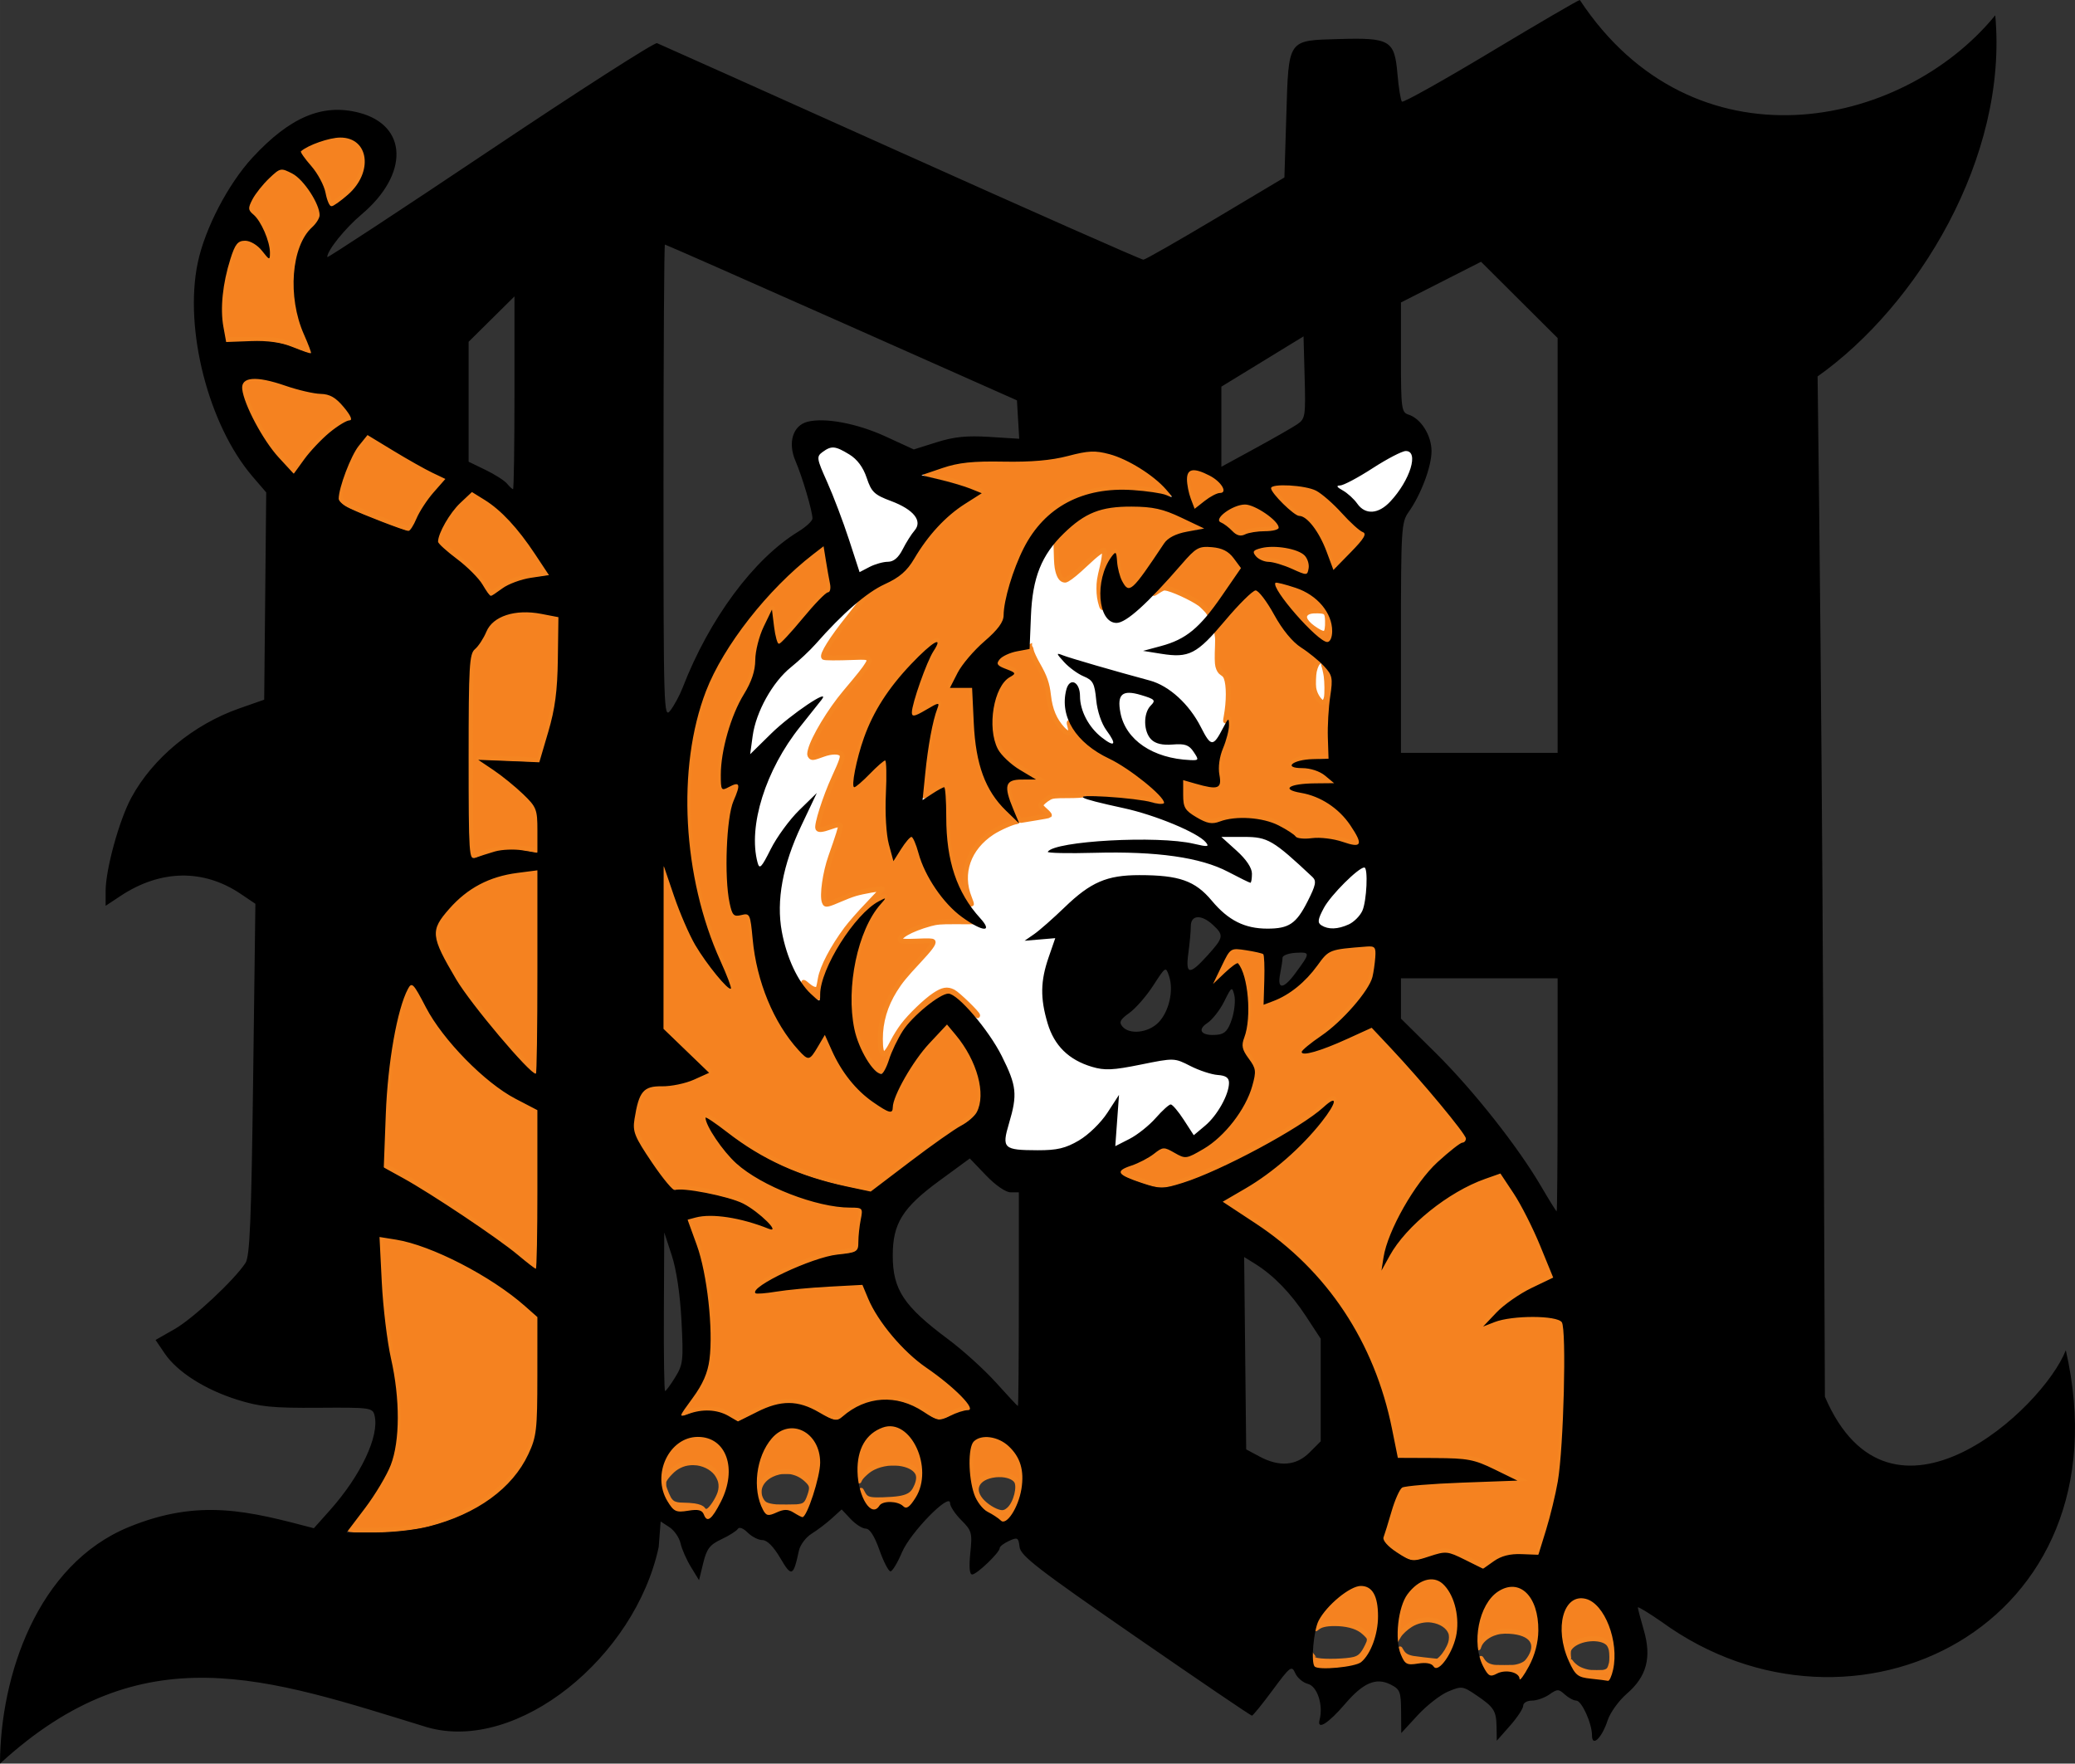
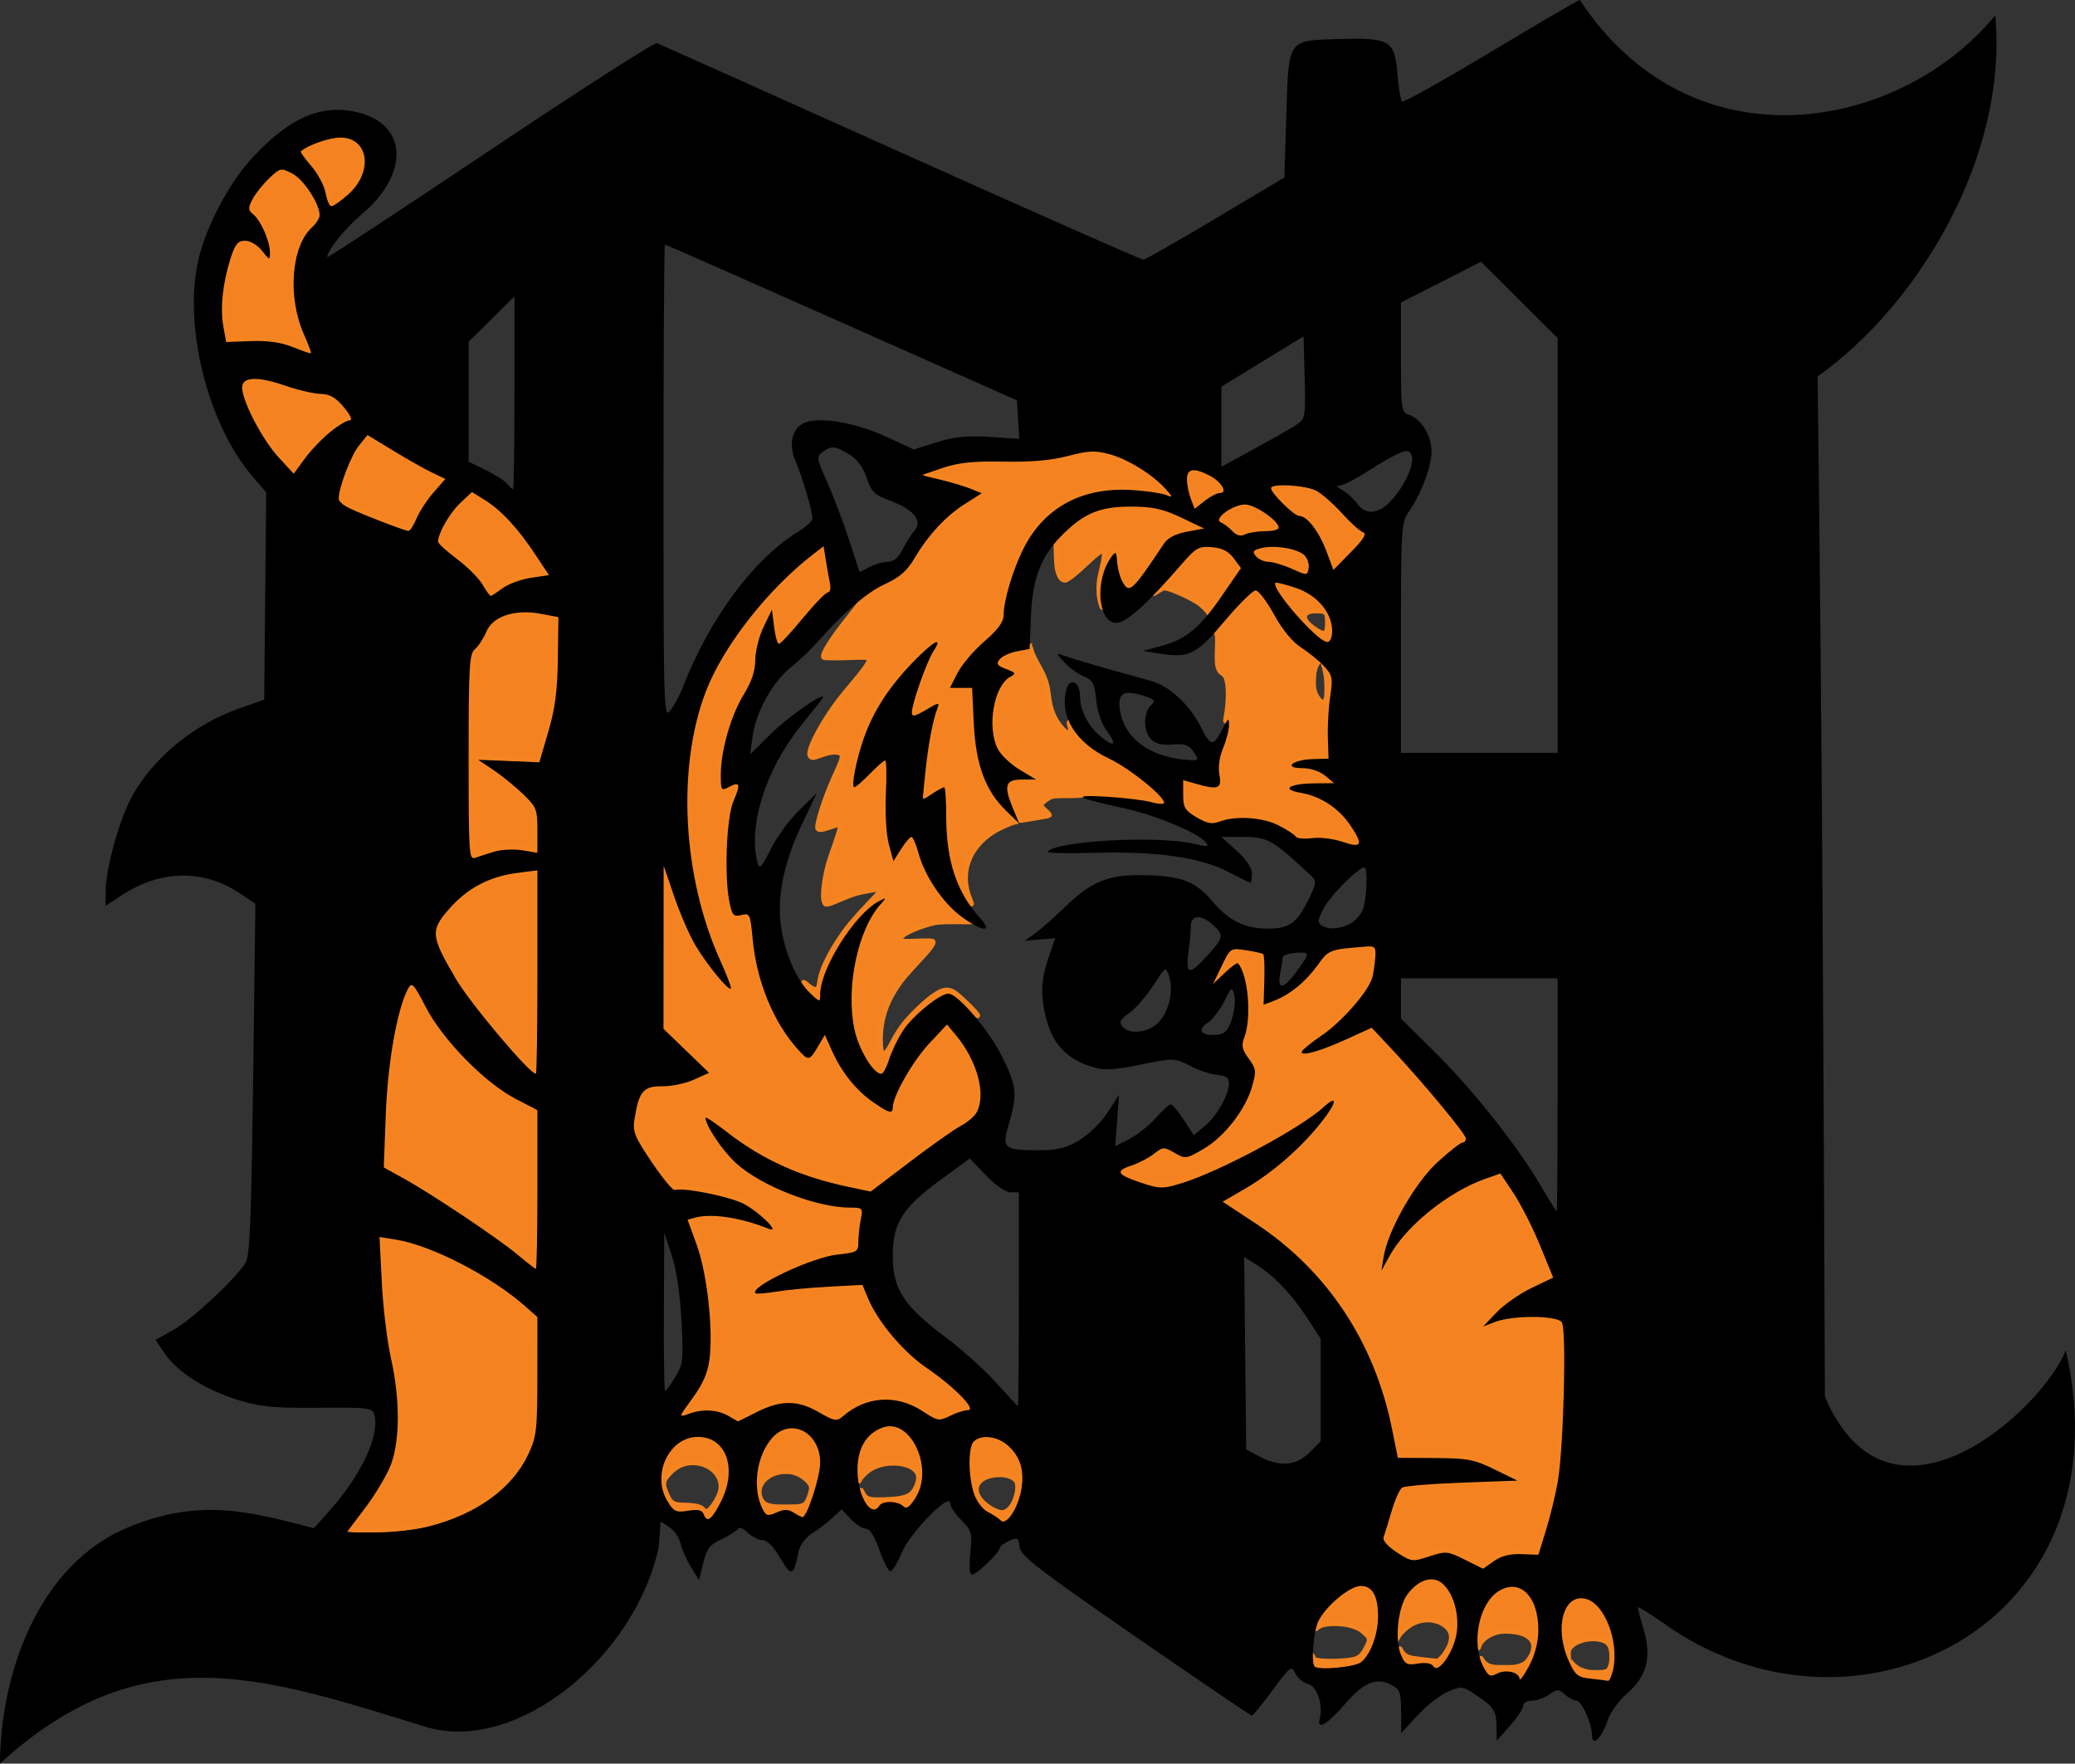
<svg xmlns="http://www.w3.org/2000/svg" xmlns:ns1="http://www.inkscape.org/namespaces/inkscape" xmlns:ns2="http://sodipodi.sourceforge.net/DTD/sodipodi-0.dtd" width="343.034" height="291.516" viewBox="0 0 543.045 461.49" id="svg2" version="1.1" ns1:version="1.1.1 (3bf5ae0d25, 2021-09-20)" ns2:docname="Tigres_del_México_logo.svg">
  <rect x="0" y="0" width="543.045" height="461.49" fill="#333333" stroke="none" />
  <defs id="defs4" />
  <ns2:namedview id="base" pagecolor="#ffffff" bordercolor="#666666" borderopacity="1.0" ns1:pageopacity="0.0" ns1:pageshadow="2" ns1:zoom="2.2284006" ns1:cx="189.14911" ns1:cy="147.41514" ns1:document-units="px" ns1:current-layer="layer1" showgrid="false" ns1:window-width="1920" ns1:window-height="1017" ns1:window-x="-8" ns1:window-y="-8" ns1:window-maximized="1" fit-margin-top="0" fit-margin-left="0" fit-margin-right="0" fit-margin-bottom="0" ns1:pagecheckerboard="0" />
  <g ns1:label="Layer 1" ns1:groupmode="layer" id="layer1" transform="translate(-14.927,-39.228)">
-     <path style="fill:#ffffff;stroke-width:1.884" d="m 281.6,344.499 c -0.592,-0.213 -4.893,-0.571 -4.912,-0.573 -0.019,-0.002 -1.987,-3.063 -2.162,-3.485 -0.36,-0.869 -0.158,-2.262 1.187,-7.229 0.856,-3.164 0.802,-4.016 0.796,-6.594 -0.008,-3.461 -0.712,-5.705 -3.203,-10.694 -2.546,-5.1 -2.714,-5.646 -6.673,-9.566 -2.445,-2.421 -2.945,-4.334 -4.311,-3.925 -1.442,0.432 -3.065,2.196 -5.743,4.806 -2.779,2.709 -3.586,5.66 -5.216,9.615 -1.958,4.753 -5.932,7.235 -6.438,7.235 -1.551,0 -6.188,-7.488 -7.284,-11.94 -0.811,-3.294 -1.911,-11.051 -1.311,-15.339 1.069,-7.641 -0.99,-8.083 2.509,-12.334 0.699,-0.849 2.819,-6.329 2.721,-6.428 -0.29,-0.29 -1.25,2.279 -2.932,3.65 -4.471,3.644 -3.075,8.747 -5.042,14.914 -0.307,0.962 -1.535,3.772 -2.207,4.641 l -2.372,3.073 -3.596,-2.187 c -4.008,-2.437 -6.367,-9.427 -7.85,-16.206 -0.743,-3.394 -1.035,-10.431 -0.221,-14.243 1.173,-5.495 2.88,-8.981 6.877,-17.333 1.126,-2.353 2.012,-4.132 1.969,-4.174 -0.043,-0.043 -1.552,1.853 -2.911,3.107 -4.154,3.832 -2.398,6.095 -4.721,10.718 -1.455,2.896 -6.714,4.746 -7.079,4.191 -0.784,-1.193 -2.157,-6.684 -1.626,-10.5 0.899,-6.467 3.862,-15.289 8.062,-21.667 0.822,-1.248 3.842,-3.963 5.827,-6.475 3.99,-5.051 3.047,-4.24 2.811,-4.476 -0.83,-0.83 -5.972,6.003 -12.326,12.1 -3.421,3.283 -5.471,2.239 -4.786,-1.985 0.689,-4.249 0.966,-10.121 3.558,-14.125 1.65,-2.548 4.11,-6.246 7.598,-9.286 1.702,-1.484 4.848,-5.096 5.884,-6.258 4.849,-5.439 11.125,-10.791 11.125,-10.791 l -1.626,-7.043 -3.172,-13.045 -4.537,-11.18 -2.115,-6.5 1.88,-2.911 8.031,0.214 17.708,6.551 22.282,-3.122 c 10.601,-1.485 12.938,-1.16 18.349,-2.513 4.196,-1.05 8.367,-1.734 11.81,-0.572 4.504,1.52 5.201,0.762 8.699,4.201 1.917,1.885 10.403,1.472 10.403,1.472 l 14.978,3.185 12.979,-6.78 15.451,-6.543 8.401,-1.19 8.488,3.292 1.699,8.645 -5.351,10.081 -3.367,11.321 -2.197,14.627 -2.937,5.654 -2.284,6.829 c 0,0 -1.387,2.431 -0.034,8.087 0.116,0.516 0.043,2.179 -0.17,3.852 -0.206,1.62 -0.446,6.124 -0.532,10.01 l -1.834,7.736 -2.187,0.002 c -3.923,0.003 -7.166,0.8 -7.166,1.761 0,0.546 1.106,0.928 2.681,0.928 2.096,0 4.627,0.93 6.427,2.362 l 1.599,1.272 -4.613,0.15 c -4.92,0.16 -6.632,0.501 -6.632,1.318 0,0.587 8.694,2.783 8.694,2.783 l 5.408,4.937 3.013,7.923 -0.763,4.309 0.286,9.95 -3.676,6.747 -10.591,1.719 -10.591,-0.461 -9.585,-1.132 -8.075,-4.486 -6.62,-5.522 c 0,0 -6.161,-3.115 -12.901,-2.862 -4.793,0.18 -5.659,1.67 -8.713,3.114 -2.863,1.354 -3.454,-0.259 -8.629,4.537 -2.369,2.195 -2.722,0.941 -4.101,1.968 -1.379,1.027 -2.469,1.905 -2.422,1.951 0.047,0.046 1.811,-0.061 3.921,-0.238 2.109,-0.177 3.835,-0.266 3.835,-0.198 0,0.068 -4.033,8.192 -4.762,10.424 -2.171,6.645 -1.299,5.193 0.14,10.968 0.974,3.907 1.656,5.091 3.736,7.29 2.042,2.159 1.551,2.968 4.72,4.088 3.467,1.226 5.146,2.6 12.665,1.102 7.79,-1.552 10.025,-1.362 13.741,0.361 3.127,1.45 3.878,2.35 6.05,2.638 0.871,0.116 3.525,0.216 3.964,0.654 0.574,0.574 1.541,2.983 1.378,3.967 -0.552,3.326 -2.86,8.63 -6.146,11.47 -1.162,1.005 -5.134,1.483 -5.228,1.475 -0.094,-0.008 -2.874,-0.51 -3.808,-1.971 -1.948,-3.049 -2.414,-2.949 -3.016,-2.949 -0.229,0 -3.03,3.299 -4.898,5.12 -3.894,3.795 -5.207,2.987 -8.327,4.55 l -2.239,1.121 0.148,-1.156 c 0.081,-0.636 0.456,-4.421 0.613,-6.864 0.156,-2.443 1.075,-4.171 1.157,-4.726 0.082,-0.555 -2.124,1.526 -2.248,1.527 -0.124,0.002 -0.953,1.588 -2.063,3.304 -3.663,5.662 -4.564,6.185 -9.238,7.287 -2.353,0.555 -6.241,2.908 -7.78,2.354 z" id="path927-0" ns2:nodetypes="ccsssssssssssssssscsssssssssssssssssccccccccssssccccccccccccccccccccccccccccccccccssssssssssssssssscsssscsssssscc" />
-     <path style="fill:#f58220;fill-opacity:1;fill-rule:nonzero;stroke:#f58521;stroke-width:1.3;stroke-miterlimit:4;stroke-dasharray:none;stroke-dashoffset:0;stroke-opacity:1" d="m 103.757,74.91 c -0.531,0.015 -1.105,0.075 -1.729,0.182 -2.381,0.408 -6.453,2.051 -7.59,2.932 l -0.738,0.572 1.92,2.414 c 2.645,3.329 3.652,5.052 4.453,7.627 0.378,1.214 0.83,2.597 1.006,3.074 0.176,0.477 0.507,0.867 0.734,0.867 0.618,0 4.895,-3.497 5.912,-4.834 0.488,-0.641 1.248,-1.953 1.689,-2.916 0.681,-1.489 0.783,-2.101 0.684,-4.078 -0.13,-2.569 -0.634,-3.552 -2.457,-4.793 -1.078,-0.734 -2.292,-1.093 -3.885,-1.047 z m -15.059,8.525 c -0.82,0 -1.42,0.442 -3.559,2.621 -2.389,2.435 -4.291,5.121 -4.76,6.721 -0.148,0.505 0.162,1.091 1.25,2.363 1.763,2.061 3.121,4.819 3.787,7.691 0.475,2.047 0.424,3.615 -0.117,3.615 -0.137,0 -0.904,-0.759 -1.705,-1.688 -2.57,-2.976 -5.367,-3.588 -6.779,-1.484 -0.778,1.158 -1.891,4.598 -2.811,8.689 -0.699,3.11 -0.79,10.949 -0.162,14.051 l 0.42,2.072 6.359,-0.023 c 6.891,-0.025 7.711,0.108 12.504,2.002 1.3,0.514 2.539,0.941 2.75,0.951 0.443,0.021 0.466,0.102 -1.383,-4.455 -1.574,-3.88 -2.154,-6.158 -2.623,-10.299 -0.813,-7.186 1.272,-15.033 4.869,-18.326 1.983,-1.815 2.121,-3.381 0.574,-6.445 -2.368,-4.69 -5.967,-8.057 -8.615,-8.057 z m -7.506,54.748 c -0.881,0.043 -1.546,0.225 -1.902,0.547 -1.346,1.217 -0.695,4.019 2.295,9.863 2.214,4.328 4.532,7.713 7.66,11.184 1.355,1.503 2.482,2.744 2.504,2.758 0.022,0.014 1.063,-1.337 2.314,-3.002 3.778,-5.027 9.385,-10.076 11.91,-10.729 0.39,-0.101 0.709,-0.323 0.709,-0.494 0,-0.972 -3.427,-4.769 -5.045,-5.592 -0.607,-0.308 -2.025,-0.653 -3.152,-0.764 -1.98,-0.195 -5.576,-1.09 -11.506,-2.861 -2.248,-0.672 -4.318,-0.982 -5.787,-0.91 z m 30.262,14.84 c -0.365,-0.06 -0.706,0.325 -1.746,1.648 -1.829,2.329 -3.98,6.809 -5.055,10.525 -1.098,3.797 -1.064,4.356 0.34,5.514 1.051,0.866 9.073,4.284 14.502,6.178 1.188,0.414 2.303,0.717 2.477,0.674 0.173,-0.044 1.024,-1.438 1.891,-3.1 1.774,-3.399 2.879,-5.01 5.562,-8.121 l 1.855,-2.152 -3.75,-1.885 c -3.018,-1.517 -12.567,-7.055 -15.676,-9.092 -0.154,-0.101 -0.279,-0.17 -0.4,-0.189 z m 189.447,4.123 c -1.653,0.04 -3.516,0.372 -6.162,1.012 -4.752,1.149 -7.557,1.407 -16.861,1.545 -5.423,0.081 -9.684,0.266 -11.209,0.488 -2.652,0.386 -9.94,2.638 -9.59,2.963 0.117,0.109 1.352,0.453 2.744,0.766 5.383,1.21 12.222,3.564 11.895,4.094 -0.077,0.124 -1.287,0.945 -2.691,1.824 -6.108,3.823 -10.494,8.33 -14.52,14.922 -1.94,3.176 -3.66,4.781 -6.881,6.424 -3.888,1.983 -6.079,3.5 -6.855,4.742 -0.365,0.585 -2.01,2.738 -3.652,4.783 -4.509,5.615 -7.2,9.908 -6.594,10.516 0.197,0.197 3.334,0.211 8.035,0.035 2.695,-0.101 3.201,-0.057 3.574,0.312 0.407,0.404 0.392,0.501 -0.229,1.545 -0.675,1.135 -1.982,2.782 -5.805,7.314 -3.962,4.697 -8.258,11.821 -9.09,15.072 -0.251,0.983 -0.244,1.28 0.045,1.629 0.405,0.488 0.656,0.449 3.334,-0.52 2.185,-0.79 4.222,-0.792 4.797,-0.006 0.429,0.587 0.108,1.585 -1.947,6.059 -2.357,5.132 -4.735,12.602 -4.256,13.377 0.259,0.419 1.2,0.305 3.17,-0.383 2,-0.699 2.511,-0.772 2.742,-0.398 0.146,0.236 -0.655,2.796 -2.541,8.121 -1.476,4.168 -2.332,10.165 -1.691,11.85 0.229,0.603 0.365,0.67 1.059,0.531 0.437,-0.087 1.797,-0.61 3.02,-1.16 1.222,-0.55 3.033,-1.241 4.023,-1.535 1.944,-0.577 6.803,-1.428 7.004,-1.227 0.068,0.068 -1.57,1.871 -3.639,4.006 -2.069,2.135 -4.632,5.053 -5.697,6.484 -3.593,4.828 -6.291,9.969 -6.812,12.984 -0.418,2.417 -0.479,2.609 -0.891,2.768 -0.56,0.215 -1.475,-0.193 -2.545,-1.133 -1.718,-1.508 -0.95,-0.233 1.047,1.738 2.22,2.192 2.345,2.17 2.379,-0.404 0.069,-5.237 6.784,-16.727 12.822,-21.941 1.419,-1.225 3.857,-2.694 4.088,-2.463 0.072,0.072 -0.629,1.128 -1.559,2.346 -3.781,4.955 -6.153,12.117 -6.865,20.721 -0.401,4.85 0.098,10.044 1.311,13.654 0.921,2.741 2.838,6.189 4.256,7.654 0.719,0.743 1.5,1.35 1.736,1.35 0.592,0 1.114,-0.878 2.1,-3.527 1.028,-2.762 2.714,-6.153 4.006,-8.057 2.244,-3.307 9.103,-8.898 11.256,-9.176 1.324,-0.171 2.787,0.845 5.727,3.977 1.273,1.356 2.314,2.329 2.314,2.16 0,-0.548 -5.244,-5.631 -6.414,-6.219 -1.575,-0.79 -2.725,-0.589 -4.908,0.863 -2.329,1.549 -6.349,5.421 -8.264,7.963 -0.85,1.128 -2.015,2.991 -2.588,4.139 -2.272,4.554 -3.303,4.353 -3.303,-0.643 0,-4.504 1.245,-8.735 3.756,-12.764 1.424,-2.285 2.681,-3.819 6.277,-7.666 2.935,-3.139 4.005,-4.582 3.729,-5.029 -0.134,-0.216 -1.249,-0.252 -4.078,-0.131 -2.261,0.097 -4.039,0.068 -4.242,-0.07 -1.306,-0.889 2.332,-3.022 7.635,-4.477 1.657,-0.455 2.679,-0.541 6.301,-0.533 l 4.322,0.01 -1.748,-1.172 c -2.444,-1.636 -5.424,-4.768 -7.523,-7.908 -2.126,-3.18 -3.358,-5.7 -4.436,-9.072 -0.438,-1.373 -1.029,-2.957 -1.312,-3.52 l -0.514,-1.023 -0.887,1.023 c -0.487,0.563 -1.531,2.04 -2.318,3.281 -0.788,1.242 -1.482,2.206 -1.543,2.145 -0.061,-0.061 -0.442,-1.388 -0.846,-2.949 -1.096,-4.241 -1.371,-7.867 -1.16,-15.268 0.171,-6.006 0.085,-7.93 -0.357,-7.93 -0.106,0 -1.702,1.434 -3.547,3.188 -3.551,3.375 -4.308,3.95 -4.596,3.484 -0.432,-0.698 0.744,-6.615 2.246,-11.305 2.549,-7.961 7.091,-15.082 14.148,-22.182 3.004,-3.022 5.276,-4.769 5.678,-4.367 0.118,0.118 -0.463,1.536 -1.289,3.152 -2.343,4.585 -5.203,12.899 -5.203,15.127 -1.7e-4,0.793 0.052,0.849 0.643,0.701 0.354,-0.089 1.796,-0.807 3.203,-1.596 1.407,-0.789 2.671,-1.363 2.811,-1.277 0.166,0.102 0.164,0.443 -0.006,0.988 -0.985,3.159 -1.581,5.69 -2.137,9.059 -0.658,3.989 -1.771,13.825 -1.633,14.426 0.052,0.224 0.901,-0.18 2.498,-1.186 1.33,-0.838 2.568,-1.523 2.75,-1.523 0.465,0 0.594,1.248 0.869,8.492 0.135,3.561 0.423,7.369 0.664,8.75 0.46,2.638 1.605,6.477 2.607,8.748 0.671,1.519 2.909,5.238 3.061,5.086 0.051,-0.051 -0.188,-0.787 -0.531,-1.637 -2.583,-6.395 -0.263,-13.024 5.992,-17.117 1.813,-1.186 5.496,-2.801 6.391,-2.801 0.268,0 -0.648,-1.113 -2.385,-2.895 -3.091,-3.172 -3.947,-4.306 -5.297,-7.012 -2.213,-4.438 -3.289,-9.639 -3.67,-17.756 -0.08,-1.698 -0.213,-4.101 -0.295,-5.34 l -0.15,-2.252 h -2.803 c -1.853,0 -2.803,-0.096 -2.803,-0.281 0,-0.579 2.364,-4.803 3.658,-6.537 0.739,-0.991 3.063,-3.481 5.164,-5.533 2.101,-2.052 4.052,-4.105 4.336,-4.562 0.331,-0.534 0.64,-1.778 0.863,-3.479 0.873,-6.654 3.768,-14.602 7.189,-19.742 5.75,-8.637 15.291,-12.784 27.236,-11.84 3.792,0.3 7.044,0.798 8.266,1.268 0.409,0.157 0.808,0.222 0.887,0.143 0.298,-0.298 -4.56,-4.725 -6.879,-6.268 -2.688,-1.788 -6.363,-3.628 -8.52,-4.266 -1.801,-0.533 -3.243,-0.786 -4.896,-0.746 z m 26.342,4.75 c -0.834,0.054 -1.317,0.519 -1.504,1.4 -0.186,0.876 -0.011,2.657 0.434,4.42 0.194,0.771 0.919,2.848 1.373,3.934 l 0.1,0.238 1.496,-1.18 c 0.823,-0.648 1.794,-1.375 2.16,-1.615 1.207,-0.792 2.402,-1.322 2.98,-1.322 0.31,0 0.683,-0.161 0.775,-0.334 0.407,-0.76 -0.815,-2.429 -2.652,-3.627 -0.313,-0.204 -1.01,-0.583 -1.547,-0.842 -1.595,-0.767 -2.781,-1.126 -3.615,-1.072 z m 23.311,3.969 c -1.77,0.038 -2.421,0.15 -2.738,0.467 -0.165,0.165 -0.181,0.217 -0.127,0.406 0.185,0.646 1.362,2.119 2.984,3.736 1.401,1.396 3.001,2.719 3.738,3.092 0.172,0.087 0.516,0.19 0.766,0.229 0.732,0.114 1.343,0.476 2.213,1.312 1.488,1.432 3.081,3.927 4.23,6.627 0.217,0.509 1.608,4.181 2.299,6.064 0.032,0.087 2.143,-2.02 5.111,-5.105 2.487,-2.585 3.273,-3.75 2.947,-4.359 -0.039,-0.072 -0.233,-0.208 -0.43,-0.303 -0.809,-0.387 -2.115,-1.519 -4.029,-3.49 -5.48,-5.644 -7.174,-7.07 -9.172,-7.723 -1.93,-0.63 -5.04,-1.012 -7.793,-0.953 z m -211.873,2.055 c -0.522,0 -3.766,3.091 -5.088,4.85 -1.617,2.152 -3.392,5.502 -3.723,7.029 -0.208,0.958 -0.099,1.101 2.369,3.152 6.169,5.127 7.492,6.417 9.281,9.051 1.043,1.536 1.975,2.606 2.172,2.494 0.19,-0.108 0.983,-0.652 1.764,-1.209 2.783,-1.986 5.05,-2.823 9.697,-3.578 l 3.236,-0.525 -3.133,-4.656 c -3.742,-5.564 -5.927,-8.286 -8.918,-11.107 -1.947,-1.837 -7.048,-5.5 -7.658,-5.5 z m 202.379,2.957 c -0.946,-0.072 -2.169,0.235 -3.523,0.881 -1.872,0.893 -3.502,2.359 -3.502,3.15 0,0.242 0.198,0.437 0.684,0.678 0.82,0.407 1.658,1.052 2.824,2.174 0.601,0.578 1.086,0.909 1.57,1.066 0.387,0.126 1.108,0.029 1.764,-0.236 1.178,-0.478 2.555,-0.702 4.893,-0.799 2.218,-0.092 3.311,-0.303 3.697,-0.715 0.138,-0.146 0.147,-0.192 0.08,-0.439 -0.117,-0.435 -0.559,-1.03 -1.287,-1.734 -2.038,-1.972 -5.475,-3.895 -7.199,-4.025 z m -28.949,0.545 c -0.615,-0.008 -1.265,-0.006 -1.955,0.006 -3.059,0.05 -4.776,0.246 -6.762,0.768 -3.274,0.86 -5.975,2.469 -9.295,5.541 -0.884,0.818 -2.118,2.086 -2.637,2.709 l -0.186,0.223 0.07,2.9 c 0.072,2.959 0.153,3.941 0.416,4.994 0.386,1.548 0.966,2.364 1.742,2.451 0.263,0.03 0.376,-6.2e-4 0.711,-0.188 0.955,-0.533 2.644,-1.921 4.652,-3.824 3.275,-3.104 4.92,-4.271 5.086,-3.611 0.132,0.525 -0.113,2.374 -0.557,4.211 -0.747,3.089 -0.866,3.861 -0.867,5.66 -0.001,1.649 0.192,2.928 0.662,4.416 0.201,0.636 0.32,0.716 0.148,0.098 -0.853,-3.07 -0.401,-7.56 1.096,-10.871 0.71,-1.57 2.005,-3.42 2.395,-3.42 0.259,0 0.362,0.442 0.547,2.355 0.191,1.985 0.666,3.756 1.373,5.117 0.412,0.793 0.763,1.275 1.1,1.508 0.277,0.192 0.734,0.191 1.094,-0.002 1.148,-0.615 2.713,-2.64 7.207,-9.322 0.901,-1.34 1.789,-2.596 1.973,-2.791 0.632,-0.672 1.801,-1.367 3.033,-1.803 0.937,-0.331 1.7,-0.507 4.355,-1 1.339,-0.249 2.442,-0.46 2.451,-0.469 0.026,-0.026 -6.465,-3.098 -7.457,-3.529 -3.451,-1.502 -6.091,-2.07 -10.396,-2.127 z m 36.344,10.494 c -1.275,-0.029 -2.428,0.079 -3.4,0.322 -1.907,0.476 -2.273,0.836 -1.709,1.684 0.289,0.433 0.602,0.75 1.02,1.027 0.771,0.513 1.705,0.829 2.574,0.869 0.552,0.025 1.094,0.117 1.904,0.324 1.405,0.359 3.013,0.936 4.506,1.615 1.658,0.754 2.501,1.089 2.969,1.178 v -0.002 c 0.215,0.041 0.449,0.029 0.572,-0.031 0.255,-0.125 0.373,-0.393 0.52,-1.182 0.123,-0.659 0.085,-1.268 -0.119,-1.943 -0.259,-0.856 -0.68,-1.496 -1.277,-1.941 -1.19,-0.888 -3.631,-1.608 -6.246,-1.844 -0.45,-0.041 -0.888,-0.066 -1.312,-0.076 z m -17.537,0.059 c -1.072,0 -1.451,0.05 -2.053,0.275 -1.073,0.402 -2.281,1.523 -5.025,4.664 -2.592,2.967 -4.133,4.666 -6.055,6.678 -0.465,0.486 -0.831,0.898 -0.814,0.914 0.016,0.016 0.35,-0.183 0.742,-0.443 0.392,-0.26 0.943,-0.591 1.225,-0.732 0.478,-0.241 0.543,-0.254 0.961,-0.219 1.581,0.133 6.83,2.518 9.094,4.133 0.429,0.306 1.835,1.704 2.059,2.047 l 0.129,0.197 0.162,-0.197 c 0.47,-0.57 2.444,-3.249 3.254,-4.416 2.902,-4.183 5.064,-7.355 5.064,-7.424 0,-0.144 -2.21,-3.033 -2.658,-3.475 -1.377,-1.357 -3.336,-2.002 -6.084,-2.002 z m -100.545,0.168 c -0.053,-0.067 -1.484,0.98 -3.18,2.328 -3.973,3.158 -11.818,11.049 -15.197,15.287 -5.544,6.953 -10.109,14.601 -12.416,20.807 -3.531,9.499 -5.125,21.835 -4.375,33.836 0.842,13.468 3.188,23.334 8.611,36.186 3.518,8.338 3.287,9.044 -1.203,3.652 -5.604,-6.73 -8.443,-12.256 -12.584,-24.496 l -1.227,-3.625 -0.096,20.805 -0.096,20.807 6.072,5.896 c 3.34,3.244 6.007,5.952 5.928,6.02 -0.08,0.067 -1.352,0.635 -2.828,1.262 -3.27,1.388 -5.858,2.001 -9.67,2.287 -3.513,0.264 -4.611,0.829 -5.498,2.834 -0.811,1.833 -1.524,5.224 -1.531,7.277 -0.004,1.271 0.267,2.151 1.256,4.098 1.244,2.449 5.393,8.54 7.598,11.15 l 1.135,1.344 2.48,0.105 c 2.877,0.121 9.592,1.413 13.088,2.518 2.845,0.899 6.369,3.107 8.895,5.572 2.857,2.789 2.53,2.979 -2.354,1.357 -6.051,-2.01 -11.543,-2.768 -15.139,-2.09 -1.118,0.211 -2.221,0.499 -2.449,0.641 -0.327,0.202 -0.105,1.118 1.039,4.309 2.978,8.302 4.307,16.467 4.307,26.463 0,8.056 -0.812,10.636 -5.332,16.971 -1.228,1.72 -2.17,3.189 -2.096,3.264 0.075,0.075 0.891,-0.126 1.812,-0.447 1.181,-0.411 2.571,-0.584 4.709,-0.584 2.922,-3e-4 3.124,0.046 5.516,1.27 l 2.484,1.27 3.781,-1.787 c 4.762,-2.248 6.633,-2.803 9.457,-2.803 2.826,0 4.972,0.627 8.262,2.414 3.417,1.856 4.232,2.077 5.211,1.416 0.424,-0.286 1.658,-1.118 2.744,-1.85 2.849,-1.918 5.034,-2.658 8.373,-2.84 4.297,-0.234 6.738,0.513 11.689,3.576 1.307,0.808 2.616,1.383 3.156,1.383 0.507,0 2.056,-0.495 3.441,-1.1 1.385,-0.605 2.901,-1.102 3.367,-1.104 0.467,0 0.939,-0.153 1.051,-0.334 0.554,-0.896 -3.495,-4.862 -9.781,-9.584 -8.809,-6.617 -14.392,-13.291 -17.348,-20.74 -0.724,-1.825 -0.939,-2.108 -1.52,-1.99 -0.372,0.075 -2.663,0.223 -5.09,0.328 -5.906,0.255 -10.983,0.688 -16.816,1.436 -2.66,0.341 -4.963,0.539 -5.121,0.441 -1.091,-0.674 0.74,-2.269 5.346,-4.656 6.325,-3.279 11.96,-5.225 17.064,-5.893 3.86,-0.505 3.869,-0.515 4.295,-4.601 0.197,-1.886 0.464,-4.224 0.592,-5.195 0.222,-1.681 0.198,-1.776 -0.514,-1.967 -0.411,-0.11 -1.72,-0.202 -2.906,-0.205 -4.542,-0.01 -12.863,-2.307 -19.238,-5.314 -6.696,-3.159 -11.175,-6.733 -14.67,-11.711 -2.596,-3.698 -3.934,-6.621 -3.029,-6.621 0.233,0 2.104,1.23 4.156,2.734 6.12,4.485 7.353,5.31 10.939,7.303 6.57,3.651 13.648,6.157 23.264,8.236 l 4.621,1 5.939,-4.521 c 8.581,-6.533 12.487,-9.37 16.539,-12.016 4.5,-2.938 5.158,-3.639 5.805,-6.164 0.876,-3.419 0.025,-7.625 -2.561,-12.652 -1.358,-2.641 -5.333,-7.997 -5.799,-7.814 -0.131,0.051 -1.619,1.584 -3.307,3.404 -4.869,5.251 -9.816,13.298 -10.533,17.135 -0.156,0.835 -0.424,1.66 -0.596,1.832 -0.749,0.749 -5.808,-2.675 -9.236,-6.248 -2.711,-2.826 -4.415,-5.393 -6.521,-9.824 l -1.725,-3.625 -1.031,1.705 c -1.857,3.066 -2.663,4.068 -3.27,4.068 -0.327,0 -1.505,-0.962 -2.615,-2.139 -3.867,-4.099 -7.156,-9.911 -9.326,-16.475 -1.555,-4.704 -2.14,-7.456 -2.797,-13.15 -0.272,-2.359 -0.625,-4.634 -0.785,-5.055 -0.273,-0.718 -0.395,-0.752 -1.957,-0.557 -2.116,0.264 -2.569,-0.178 -3.236,-3.164 -0.673,-3.012 -0.937,-13.128 -0.479,-18.258 0.416,-4.645 0.875,-6.919 2.033,-10.08 0.479,-1.307 0.692,-2.322 0.523,-2.49 -0.168,-0.168 -0.957,0.007 -1.936,0.428 -1.579,0.679 -1.67,0.685 -2.066,0.143 -0.252,-0.345 -0.414,-1.46 -0.414,-2.848 -10e-6,-6.598 2.433,-15.343 6.008,-21.59 2.045,-3.573 2.731,-5.636 3.115,-9.379 0.173,-1.685 0.601,-3.992 0.951,-5.125 0.878,-2.844 3.389,-8.116 3.586,-7.529 0.087,0.26 0.312,1.75 0.5,3.311 0.381,3.169 0.872,5.201 1.256,5.201 0.33,0 2.64,-2.473 6.186,-6.621 3.181,-3.722 5.676,-6.292 6.611,-6.811 0.623,-0.345 0.619,-0.394 -0.289,-5.832 -0.504,-3.016 -0.959,-5.537 -1.012,-5.604 z m 118.381,9.197 0.002,0.355 c 0.002,0.281 0.069,0.487 0.322,0.994 1.869,3.753 9.613,12.309 12.506,13.816 0.893,0.466 1.386,0.234 1.75,-0.824 0.396,-1.152 0.302,-3.04 -0.234,-4.67 -0.265,-0.805 -1.002,-2.238 -1.531,-2.977 -0.556,-0.777 -1.758,-2.045 -2.52,-2.658 -1.197,-0.965 -2.665,-1.819 -4.086,-2.379 -1.718,-0.677 -5.057,-1.625 -5.797,-1.646 l -0.412,-0.012 z m -5.133,2.01 c -0.469,10e-4 -2.326,1.617 -4.402,3.832 -2.239,2.389 -5.948,6.75 -5.934,6.979 0.007,0.111 0.088,0.66 0.18,1.221 0.138,0.846 0.154,1.316 0.092,2.766 -0.126,2.925 -0.098,4.671 0.088,5.375 0.245,0.924 0.59,1.489 1.109,1.816 0.619,0.39 0.869,0.681 1.094,1.281 0.718,1.912 0.713,6.122 -0.01,10.109 -0.243,1.343 -0.236,1.39 0.117,0.85 0.52,-0.795 0.667,-0.621 0.666,0.785 -0.001,1.606 -0.38,3.075 -1.828,7.1 -0.68,1.891 -0.942,4.302 -0.656,6.039 0.201,1.222 0.2,2.228 0,2.65 -0.216,0.456 -0.801,0.723 -1.586,0.723 -0.875,0 -2.611,-0.375 -5.371,-1.16 -1.32,-0.376 -2.421,-0.684 -2.447,-0.684 -0.093,0 -0.044,5.206 0.055,5.814 0.224,1.379 0.962,2.298 2.729,3.398 3.102,1.933 4.376,2.227 6.553,1.518 2.342,-0.763 3.948,-0.974 6.859,-0.902 2.817,0.07 5.01,0.448 7.148,1.234 1.666,0.613 4.682,2.34 5.717,3.273 0.31,0.279 0.689,0.556 0.842,0.615 0.464,0.181 2.208,0.223 3.809,0.092 1.185,-0.097 1.79,-0.098 2.777,-0.01 2.049,0.184 3.987,0.567 5.434,1.078 0.32,0.113 0.975,0.309 1.455,0.436 1.148,0.303 2.01,0.316 2.291,0.035 0.172,-0.172 0.196,-0.279 0.145,-0.65 -0.08,-0.586 -0.647,-1.74 -1.561,-3.172 -2.368,-3.711 -4.994,-6.108 -8.602,-7.855 -1.591,-0.771 -2.94,-1.219 -4.814,-1.6 -1.773,-0.36 -2.328,-0.524 -2.75,-0.809 -0.626,-0.422 -0.444,-0.814 0.527,-1.127 1.423,-0.459 2.915,-0.6 7.168,-0.676 l 3.467,-0.062 -1.336,-1.098 c -1.509,-1.241 -1.979,-1.542 -3.055,-1.961 -1.225,-0.477 -2.286,-0.685 -3.988,-0.777 -1.665,-0.091 -2.196,-0.192 -2.484,-0.48 -0.546,-0.546 0.514,-1.194 2.715,-1.656 0.7,-0.147 1.625,-0.22 3.834,-0.301 1.601,-0.059 2.923,-0.117 2.938,-0.129 0.014,-0.012 -0.023,-1.393 -0.084,-3.068 -0.185,-5.072 -0.009,-9.036 0.602,-13.547 0.245,-1.807 0.291,-2.442 0.258,-3.473 -0.047,-1.447 -0.192,-1.885 -0.973,-2.912 -0.529,-0.696 -1.206,-1.358 -1.09,-1.066 0.211,0.53 0.529,1.886 0.686,2.92 0.224,1.479 0.253,4.738 0.051,5.65 -0.188,0.848 -0.453,1.222 -0.895,1.26 -0.3,0.025 -0.404,-0.031 -0.773,-0.406 -0.821,-0.835 -1.456,-2.129 -1.648,-3.365 -0.142,-0.911 -0.056,-3.492 0.145,-4.367 0.319,-1.395 0.764,-2.261 1.303,-2.531 l 0.318,-0.16 -0.951,-0.82 c -1.157,-0.998 -2.63,-2.118 -4.057,-3.084 -2.475,-1.677 -4.611,-4.285 -7.232,-8.828 -1.213,-2.103 -1.96,-3.251 -2.869,-4.424 -0.683,-0.881 -1.53,-1.688 -1.771,-1.688 z m 16.209,5.727 c 2.153,0.063 2.445,0.36 2.523,2.557 0.065,1.834 -0.151,2.995 -0.604,3.229 -0.45,0.233 -1.104,0.03 -2.27,-0.703 -2.754,-1.732 -3.781,-3.356 -2.76,-4.367 0.556,-0.551 1.474,-0.763 3.109,-0.715 z m -208.146,0.164 c -2.171,0.07 -3.992,0.494 -5.52,1.273 -1.872,0.955 -2.893,2.042 -4.182,4.447 -0.557,1.04 -1.557,2.573 -2.221,3.408 -0.802,1.008 -1.291,2.015 -1.459,2.996 -0.323,1.891 -0.335,49.734 -0.012,50.889 0.133,0.477 0.417,0.864 0.631,0.861 0.213,-0.003 1.703,-0.419 3.309,-0.926 1.606,-0.507 3.875,-1.016 5.045,-1.131 1.85,-0.182 5.991,0.186 7.719,0.686 0.507,0.147 0.55,-0.196 0.543,-4.197 -0.009,-4.992 -0.312,-6.694 -1.498,-8.414 -1.107,-1.606 -6.888,-6.556 -10.557,-9.039 -1.601,-1.084 -3.053,-2.108 -3.227,-2.273 -0.314,-0.3 9.87,-0.096 13.873,0.277 l 1.895,0.178 1.803,-6.412 c 2.411,-8.576 2.755,-11.146 2.982,-22.217 l 0.188,-9.186 -1.701,-0.369 c -2.92,-0.636 -5.44,-0.921 -7.611,-0.852 z m 132.695,9.367 c -0.151,0.093 -1.27,0.373 -2.486,0.621 -2.592,0.53 -3.779,0.999 -4.883,1.928 -1.172,0.986 -1.046,1.507 0.547,2.252 0.743,0.347 1.603,0.708 1.908,0.801 0.703,0.214 1.14,0.731 0.908,1.072 -0.098,0.144 -0.624,0.535 -1.17,0.867 -1.766,1.074 -3.383,4.238 -4.027,7.881 -0.481,2.718 -0.226,7.56 0.496,9.432 1.031,2.674 3.349,4.924 7.9,7.666 l 2.768,1.666 -3.084,0.129 c -2.411,0.101 -3.243,0.232 -3.809,0.604 -0.688,0.451 -0.718,0.554 -0.615,2.059 0.078,1.136 0.496,2.551 1.482,5.006 1.329,3.308 1.397,3.417 2.043,3.275 0.368,-0.081 2.095,-0.366 3.84,-0.633 1.745,-0.267 3.251,-0.565 3.346,-0.662 0.095,-0.097 -0.377,-0.656 -1.051,-1.244 -0.673,-0.588 -1.224,-1.193 -1.223,-1.344 0.003,-0.388 1.257,-1.511 2.318,-2.076 0.765,-0.408 1.489,-0.48 4.824,-0.48 2.173,0 3.924,-0.103 3.924,-0.232 0,-0.634 13.064,0.385 17.99,1.404 1.332,0.275 2.576,0.5 2.766,0.5 1.148,0 -0.519,-2.066 -4.029,-4.996 -3.24,-2.704 -5.889,-4.495 -9.863,-6.666 -5.22,-2.852 -7.932,-5.158 -9.709,-8.256 -0.765,-1.333 -0.951,-1.218 -0.512,0.314 0.539,1.878 -0.463,2.123 -1.975,0.482 -2.12,-2.3 -3.264,-5.031 -3.682,-8.783 -0.341,-3.06 -0.963,-4.853 -2.809,-8.086 -0.837,-1.467 -1.598,-3.117 -1.691,-3.668 -0.103,-0.613 -0.276,-0.936 -0.443,-0.832 z m -128.834,58.092 -3.23,0.406 c -8.251,1.036 -12.884,3.061 -17.801,7.781 -2.957,2.839 -4.951,5.601 -5.27,7.301 -0.393,2.097 0.875,5.342 4.496,11.51 3.149,5.364 11.851,16.384 17.982,22.773 1.625,1.693 3.055,3.078 3.18,3.078 0.385,0 0.643,-13.429 0.643,-33.568 z m 217.83,19.965 c -0.195,-0.007 -0.415,-0.005 -0.664,0.002 -0.664,0.019 -1.532,0.085 -2.662,0.18 -6.801,0.568 -7.198,0.751 -10.268,4.725 -3.465,4.486 -6.811,7.257 -10.84,8.98 -1.129,0.483 -2.326,0.96 -2.66,1.061 l -0.609,0.184 v -6.498 c 0,-7.511 0.293,-6.821 -3.152,-7.48 -3.049,-0.583 -4.852,-0.567 -5.533,0.049 -0.525,0.475 -4.942,9.812 -4.942,10.347 0,0.134 1.951,-3.587 2.877,-4.445 1.709,-1.582 3.655,-3.094 3.982,-3.094 0.363,0 1.339,2.086 1.869,3.998 1.303,4.699 1.301,11.232 -0.002,15.521 -0.712,2.344 -0.562,3.16 0.979,5.348 1.996,2.834 2.145,4.119 0.92,7.885 -2.233,6.86 -7.7,13.432 -14.104,16.955 -2.974,1.636 -3.403,1.649 -6.262,0.19 -1.329,-0.678 -2.559,-1.234 -2.734,-1.234 -0.175,0 -1.399,0.719 -2.721,1.596 -1.321,0.877 -3.619,2.1 -5.105,2.717 -2.881,1.196 -3.566,1.658 -3.24,2.186 0.294,0.476 3.096,1.69 6.148,2.664 3.445,1.099 5.177,1.104 8.781,0.025 9.736,-2.913 30.236,-13.681 37.129,-19.502 1.95,-1.647 2.974,-2.391 3.285,-2.391 0.116,0 0.209,0.296 0.209,0.658 0,0.99 -2.855,5.035 -6.021,8.533 -5.683,6.277 -11.644,11.014 -19.57,15.547 l -3.289,1.881 5.912,3.926 c 7.486,4.97 10.815,7.6 15.398,12.17 6.393,6.373 11.316,13.203 15.297,21.223 3.862,7.78 5.996,14.206 8.014,24.129 l 1.111,5.477 h 6.377 c 7.893,0 11.896,0.334 14.451,1.197 1.061,0.358 3.875,1.597 6.254,2.752 l 4.324,2.1 -3.514,0.197 c -1.933,0.108 -6.86,0.332 -10.949,0.498 -8.287,0.336 -13.711,0.731 -15.152,1.105 -1.268,0.329 -1.776,1.377 -3.932,8.094 -1.653,5.15 -1.68,5.283 -1.238,6.043 0.936,1.611 5.903,4.775 7.496,4.775 0.488,0 2.264,-0.435 3.949,-0.967 4.331,-1.368 5.013,-1.289 9.979,1.162 2.145,1.058 3.972,1.935 4.061,1.947 0.089,0.012 1.155,-0.644 2.369,-1.457 2.955,-1.978 3.73,-2.177 8.352,-2.148 2.119,0.013 3.854,-0.022 3.854,-0.078 0,-0.056 0.665,-2.307 1.48,-5.004 2.856,-9.448 3.894,-15.025 4.469,-24.004 0.497,-7.775 0.798,-22.107 0.561,-26.75 -0.208,-4.077 -0.275,-4.484 -0.809,-4.916 -0.946,-0.766 -3.418,-1.125 -7.594,-1.103 -4.434,0.023 -7.508,0.486 -10.299,1.553 -1.045,0.399 -1.969,0.654 -2.055,0.568 -0.086,-0.086 1.106,-1.414 2.65,-2.953 3.325,-3.313 6.44,-5.441 11.631,-7.945 l 3.689,-1.779 -1.871,-4.629 c -2.596,-6.423 -6.793,-14.802 -9.43,-18.824 -1.219,-1.859 -2.261,-3.425 -2.314,-3.482 -0.053,-0.057 -1.225,0.286 -2.605,0.764 -7.666,2.652 -15.188,7.574 -21.143,13.836 -2.71,2.85 -4.242,4.965 -6.111,8.432 -0.625,1.16 -1.192,2.052 -1.262,1.982 -0.069,-0.069 0.013,-1.079 0.186,-2.244 1.079,-7.306 7.421,-19.118 13.564,-25.262 2.336,-2.336 6.051,-5.346 7.188,-5.826 0.604,-0.255 0.879,-0.554 0.879,-0.953 0,-1.427 -12.122,-15.958 -21.805,-26.139 l -2.664,-2.801 -5.137,2.295 c -8.752,3.91 -13.111,5.197 -13.111,3.871 0,-0.495 1.44,-1.747 5.002,-4.354 5.166,-3.781 10.808,-9.876 12.67,-13.688 0.689,-1.411 1.517,-5.679 1.521,-7.836 0.002,-1.085 -0.128,-1.494 -1.494,-1.541 z m -250.75,10.188 c -0.498,0 -1.791,2.842 -2.652,5.832 -1.518,5.27 -2.865,13.575 -3.5,21.594 -0.438,5.529 -1,19.547 -0.797,19.875 0.086,0.14 1.397,0.927 2.912,1.748 8.951,4.854 24.409,15.149 33.018,21.988 l 3.467,2.756 0.197,-4.506 c 0.108,-2.478 0.215,-11.757 0.236,-20.621 l 0.039,-16.117 -4.064,-2.123 c -4.902,-2.56 -8.514,-5.215 -13.041,-9.586 -5.689,-5.494 -9.612,-10.525 -12.682,-16.268 -1.869,-3.497 -2.605,-4.572 -3.133,-4.572 z m -8.061,65.848 v 1.465 c 0,8.035 1.41,22.529 2.988,30.707 2.505,12.984 2.12,22.966 -1.137,29.418 -1.857,3.679 -5.371,8.871 -10.133,14.973 -0.392,0.502 8.183,0.55 13.055,0.074 15.988,-1.563 28.939,-9.43 34.039,-20.678 1.795,-3.958 1.896,-4.958 2.078,-20.631 l 0.166,-14.359 -2.324,-2.076 c -5.426,-4.848 -12.717,-9.605 -20.154,-13.143 -6.679,-3.177 -11.641,-4.787 -17.082,-5.543 l -1.496,-0.207 z m 133.576,49.377 c -1.136,-0.044 -1.844,0.117 -3.045,0.686 -2.995,1.418 -4.852,4.09 -5.469,7.867 -0.246,1.509 -0.278,3.311 -0.086,5.006 0.111,0.98 0.165,1.255 0.215,1.111 0.222,-0.641 0.702,-1.241 1.703,-2.121 0.763,-0.671 1.294,-1.03 2.092,-1.418 1.091,-0.531 2.345,-0.889 3.703,-1.057 0.61,-0.075 2.349,-0.075 2.957,0 2.267,0.281 3.973,1.117 4.738,2.324 0.553,0.872 0.517,2.048 -0.109,3.557 -0.555,1.337 -1.179,2.094 -2.123,2.582 -1.286,0.665 -2.968,0.933 -6.668,1.065 -2.906,0.103 -3.956,-0.069 -4.672,-0.764 -0.264,-0.256 -0.649,-0.848 -0.893,-1.371 -0.256,-0.55 -0.241,-0.387 0.035,0.365 0.667,1.817 1.627,3.218 2.508,3.658 0.686,0.343 1.344,0.179 1.832,-0.455 0.469,-0.609 0.555,-0.693 0.873,-0.861 0.904,-0.48 2.488,-0.568 3.881,-0.215 0.678,0.172 1.255,0.458 1.709,0.844 0.448,0.38 0.701,0.46 1.037,0.332 0.528,-0.202 1.022,-0.73 1.867,-1.998 1.454,-2.182 2.057,-4.231 2.057,-6.986 0,-2.96 -0.865,-5.932 -2.414,-8.287 -1.024,-1.556 -2.183,-2.642 -3.52,-3.295 -0.866,-0.423 -1.291,-0.533 -2.209,-0.568 z m -25.637,0.504 c -0.272,-0.012 -0.544,-0.01 -0.814,0.02 -1.801,0.167 -3.535,1.154 -4.926,2.881 -1.998,2.479 -3.285,5.86 -3.615,9.498 -0.1,1.097 -0.04,3.454 0.109,4.387 0.153,0.956 0.463,2.193 0.74,2.953 0.288,0.788 0.929,2.043 1.215,2.377 0.565,0.659 1.123,0.655 2.695,-0.018 1.441,-0.617 1.978,-0.771 2.68,-0.771 0.79,0 1.223,0.157 2.439,0.881 0.799,0.476 1.452,0.819 1.771,0.932 0.268,0.094 0.42,0.01 0.705,-0.4 1.244,-1.779 3.308,-8.091 3.924,-12 0.434,-2.76 -0.08,-5.399 -1.459,-7.471 -0.435,-0.654 -1.473,-1.709 -2.078,-2.113 -0.243,-0.162 -0.671,-0.404 -0.949,-0.535 -0.802,-0.379 -1.621,-0.583 -2.438,-0.619 z m -25.098,2.285 c -0.638,0.019 -1.19,0.064 -1.449,0.121 -1.03,0.225 -2.157,0.702 -3.01,1.27 -2.054,1.368 -3.634,3.597 -4.377,6.178 -0.377,1.309 -0.441,1.807 -0.441,3.365 0,1.204 0.017,1.479 0.123,2.033 0.316,1.651 0.899,3.034 1.928,4.57 0.66,0.985 1.181,1.486 1.811,1.738 0.482,0.193 1.64,0.178 3.02,-0.039 1.292,-0.203 2.628,-0.232 3.104,-0.066 0.548,0.191 0.757,0.41 1.133,1.18 0.223,0.456 0.403,0.748 0.531,0.861 0.227,0.199 0.532,0.228 0.818,0.08 0.472,-0.244 1.164,-1.1 1.91,-2.361 0.548,-0.927 1.478,-2.76 1.803,-3.553 0.894,-2.182 1.344,-4.319 1.344,-6.375 0,-4.27 -2.036,-7.545 -5.369,-8.637 -0.92,-0.301 -1.698,-0.4 -2.877,-0.365 z m 75.422,0.178 c -1.479,0.056 -2.733,0.603 -3.311,1.662 -0.698,1.279 -0.685,8.723 0.019,11.291 0.953,3.472 2.215,5.279 4.736,6.779 0.981,0.584 2.087,1.307 2.459,1.605 0.372,0.298 0.757,0.544 0.857,0.547 0.533,0.018 1.886,-1.551 2.729,-3.162 1.267,-2.425 1.801,-4.32 1.998,-7.106 0.281,-3.962 -0.91,-7.076 -3.615,-9.457 -1.698,-1.495 -3.972,-2.232 -5.873,-2.16 z m -76.201,6.922 c 2.249,0.097 4.486,1.146 5.773,2.766 0.436,0.549 0.927,1.514 1.082,2.127 0.247,0.975 0.198,2.055 -0.141,3.072 -0.571,1.715 -2.219,4.202 -3.068,4.633 -0.567,0.288 -0.991,0.172 -1.387,-0.379 -0.303,-0.422 -0.976,-0.692 -2.279,-0.916 -0.555,-0.095 -2.086,-0.194 -3.047,-0.197 -1.012,0 -1.791,-0.144 -2.385,-0.432 -0.423,-0.205 -0.928,-0.722 -1.234,-1.264 -0.316,-0.558 -0.786,-1.653 -1.08,-2.512 -0.215,-0.629 -0.228,-0.706 -0.23,-1.309 -0.002,-0.604 0.007,-0.663 0.17,-1.004 0.252,-0.528 0.775,-1.198 1.562,-2.006 0.804,-0.825 1.467,-1.323 2.334,-1.754 0.979,-0.486 1.823,-0.715 2.969,-0.809 0.319,-0.026 0.64,-0.032 0.961,-0.018 z m 23.908,2.33 c 0.764,-10e-4 1.286,0.025 1.504,0.072 1.724,0.377 2.992,1.074 4.27,2.348 1.161,1.157 1.253,1.813 0.549,3.879 -0.778,2.284 -1.301,2.729 -3.424,2.922 -0.556,0.051 -4.721,0.064 -5.322,0.018 -1.229,-0.096 -2.273,-0.331 -2.857,-0.643 -0.65,-0.347 -1.176,-1.077 -1.492,-2.076 -0.186,-0.587 -0.215,-1.59 -0.062,-2.191 0.364,-1.44 1.519,-2.727 3.158,-3.523 0.651,-0.316 1.219,-0.513 1.969,-0.682 0.459,-0.103 0.713,-0.122 1.709,-0.123 z m 55.963,0.797 c 1.952,0 3.694,0.607 4.408,1.627 1.002,1.43 -0.093,5.819 -1.859,7.445 -0.676,0.623 -1.215,0.879 -1.852,0.879 -1.263,0 -3.508,-1.194 -5.023,-2.67 -3.046,-2.967 -1.987,-6.181 2.334,-7.078 0.667,-0.138 1.342,-0.204 1.992,-0.203 z m 113.082,27.045 c -1.737,0 -3.38,0.815 -5.035,2.496 -1.301,1.322 -1.98,2.453 -2.604,4.334 -0.72,2.173 -1.044,4.172 -1.102,6.809 l -0.041,1.82 0.23,-0.389 c 0.479,-0.811 1.859,-2.084 3.07,-2.832 1.668,-1.029 3.771,-1.482 5.596,-1.203 2.402,0.367 4.264,1.607 4.902,3.262 0.268,0.696 0.252,1.849 -0.039,2.75 -0.436,1.348 -1.395,2.933 -2.377,3.928 -0.727,0.737 -0.899,0.824 -1.523,0.773 -1.197,-0.098 -5.443,-0.605 -6.014,-0.719 -1.632,-0.325 -2.416,-0.849 -3.066,-2.053 -0.249,-0.46 -0.299,-0.521 -0.258,-0.305 0.134,0.699 0.872,2.256 1.316,2.775 0.432,0.505 0.865,0.67 1.736,0.662 0.405,0 1.119,-0.069 1.588,-0.144 1.473,-0.238 2.854,-0.171 3.561,0.172 0.128,0.062 0.41,0.301 0.627,0.531 0.325,0.344 0.442,0.418 0.654,0.418 1.616,0 4.521,-4.713 5.254,-8.524 0.755,-3.927 -0.087,-8.674 -2.072,-11.685 -1.303,-1.977 -2.682,-2.878 -4.404,-2.877 z m -18.643,1.738 c -0.713,0.048 -1.224,0.211 -2.199,0.703 -2.977,1.504 -6.669,4.956 -8.328,7.785 -0.422,0.72 -0.649,1.278 -0.885,2.174 -0.095,0.362 -0.194,0.727 -0.219,0.812 -0.034,0.117 0.033,0.085 0.273,-0.133 0.875,-0.791 2.306,-1.144 4.637,-1.145 2.982,-7e-4 5.553,0.653 7.119,1.807 0.702,0.517 1.558,1.35 1.783,1.734 0.169,0.289 0.193,0.407 0.166,0.83 -0.026,0.412 -0.11,0.654 -0.51,1.469 -1.149,2.346 -1.907,3.117 -3.459,3.523 -1.97,0.516 -7.699,0.682 -9.607,0.277 -0.298,-0.063 -0.55,-0.115 -0.561,-0.115 -0.01,0 -0.128,-0.149 -0.262,-0.33 l -0.242,-0.328 0.043,0.58 c 0.024,0.319 0.104,0.75 0.176,0.957 0.111,0.32 0.18,0.4 0.459,0.523 0.181,0.08 0.568,0.178 0.861,0.219 0.829,0.115 3.908,0.034 5.41,-0.143 2.39,-0.281 4.292,-0.703 5.207,-1.15 1.229,-0.602 2.825,-3.11 3.729,-5.859 0.722,-2.2 1.022,-4.074 1.021,-6.4 -3.2e-4,-2.089 -0.177,-3.515 -0.582,-4.705 -0.738,-2.168 -2.108,-3.216 -4.031,-3.086 z m 39.801,0.248 c -0.84,-0.001 -1.101,0.029 -1.586,0.18 -0.702,0.219 -1.589,0.652 -2.256,1.101 -0.73,0.492 -1.823,1.634 -2.412,2.52 -1.987,2.985 -3.038,7.251 -2.764,11.213 0.047,0.685 0.097,1.257 0.111,1.272 0.014,0.014 0.08,-0.162 0.146,-0.391 0.373,-1.282 1.845,-2.635 3.635,-3.344 1.304,-0.516 2.615,-0.691 4.4,-0.584 5.831,0.349 7.875,3.292 5.088,7.324 -0.221,0.319 -0.561,0.723 -0.756,0.896 -0.5,0.446 -1.447,0.87 -2.406,1.078 -0.75,0.163 -1.006,0.177 -3.291,0.18 -2.105,0 -2.578,-0.018 -3.137,-0.137 -1.32,-0.281 -2.12,-0.827 -2.744,-1.869 -0.152,-0.253 -0.275,-0.424 -0.275,-0.381 1e-5,0.155 0.408,1.087 0.861,1.967 0.586,1.139 1.057,1.744 1.508,1.943 0.446,0.197 0.707,0.15 1.734,-0.32 0.924,-0.423 1.742,-0.619 2.594,-0.619 1.062,0 2.229,0.332 2.861,0.814 0.271,0.207 0.662,0.879 0.662,1.137 0,0.244 0.145,0.153 0.523,-0.328 1.416,-1.803 3.023,-5.155 3.666,-7.65 0.485,-1.881 0.569,-2.629 0.568,-4.969 -10e-4,-1.842 -0.025,-2.264 -0.174,-3.135 -0.495,-2.898 -1.477,-5.026 -2.959,-6.412 -0.696,-0.651 -1.235,-0.991 -2.023,-1.277 -0.505,-0.183 -0.682,-0.208 -1.576,-0.209 z m 17.834,2.941 c -1.307,0.073 -2.503,0.779 -3.379,2.088 -1.61,2.407 -1.932,6.638 -0.824,10.863 0.264,1.009 0.804,2.582 1.016,2.963 0.102,0.183 0.104,0.176 0.049,-0.117 -0.032,-0.17 -0.059,-0.623 -0.059,-1.006 0,-0.836 0.151,-1.214 0.729,-1.801 2.183,-2.218 7.525,-2.731 9.58,-0.922 0.424,0.374 0.74,0.979 0.93,1.793 0.179,0.766 0.203,2.855 0.041,3.523 -0.37,1.528 -0.689,1.982 -1.592,2.266 -0.5,0.157 -0.706,0.174 -2.254,0.174 -1.35,0 -1.842,-0.03 -2.363,-0.141 -0.951,-0.203 -1.846,-0.526 -2.525,-0.914 -0.651,-0.371 -1.55,-1.159 -1.814,-1.586 -0.322,-0.52 -0.247,-0.186 0.117,0.527 0.919,1.799 1.622,2.499 2.895,2.877 0.606,0.18 1.098,0.255 3.033,0.475 2.044,0.232 3.509,0.426 3.555,0.471 0.259,0.256 0.876,-0.887 1.25,-2.318 0.752,-2.877 0.684,-6.243 -0.197,-9.693 -0.927,-3.629 -2.809,-6.899 -4.824,-8.385 -0.926,-0.682 -1.879,-1.055 -2.795,-1.129 -0.191,-0.015 -0.38,-0.018 -0.566,-0.01 z" id="path4156" ns1:connector-curvature="0" ns2:nodetypes="cccccssssccsccsscssssscccscssssccssssssssssssssssssscccsscssssssssssssssssssccsssssssssssssssssssssscssssssssssssssscscccsscccsscsssssssssssccssssssssssssssccssssssssssssccssssccsscsssssscsscssssscsssssssssscccssssssssscscsssccsscccsssssscccssssscssssssccscssssscccssssssssssssssscccsssscsssssscccccccsscscccsssssssscsccccsssssssccssscssscsssscssscsccccssssscscccsssssssssscscsssssssssccccssssssccccscccssccscsssssssssssssscssssssssscccssssssscssssssssscccsssccssscsssssssssssscsssccccccsssssscsssscccssssssscssssssssssssssccssssssccccssccsssssscssssssccsccsssscccssccsssccsssssssssssssssssscccssccsscsssscccssssccssssccccccccssscsssscscccscccscsscssccsssscsssscsssssscssccssssscssccsscsccccssscssccsssssssccssssscssssscsssssccsssscsssccccssccssssscccssscccssscccsssssccsssccsssssssscssscsscssscscccscccssssssscssscsscsssccsssssssssscsssscssssssssssscsssssssssccc" />
+     <path style="fill:#f58220;fill-opacity:1;fill-rule:nonzero;stroke:#f58521;stroke-width:1.3;stroke-miterlimit:4;stroke-dasharray:none;stroke-dashoffset:0;stroke-opacity:1" d="m 103.757,74.91 c -0.531,0.015 -1.105,0.075 -1.729,0.182 -2.381,0.408 -6.453,2.051 -7.59,2.932 l -0.738,0.572 1.92,2.414 c 2.645,3.329 3.652,5.052 4.453,7.627 0.378,1.214 0.83,2.597 1.006,3.074 0.176,0.477 0.507,0.867 0.734,0.867 0.618,0 4.895,-3.497 5.912,-4.834 0.488,-0.641 1.248,-1.953 1.689,-2.916 0.681,-1.489 0.783,-2.101 0.684,-4.078 -0.13,-2.569 -0.634,-3.552 -2.457,-4.793 -1.078,-0.734 -2.292,-1.093 -3.885,-1.047 z m -15.059,8.525 c -0.82,0 -1.42,0.442 -3.559,2.621 -2.389,2.435 -4.291,5.121 -4.76,6.721 -0.148,0.505 0.162,1.091 1.25,2.363 1.763,2.061 3.121,4.819 3.787,7.691 0.475,2.047 0.424,3.615 -0.117,3.615 -0.137,0 -0.904,-0.759 -1.705,-1.688 -2.57,-2.976 -5.367,-3.588 -6.779,-1.484 -0.778,1.158 -1.891,4.598 -2.811,8.689 -0.699,3.11 -0.79,10.949 -0.162,14.051 l 0.42,2.072 6.359,-0.023 c 6.891,-0.025 7.711,0.108 12.504,2.002 1.3,0.514 2.539,0.941 2.75,0.951 0.443,0.021 0.466,0.102 -1.383,-4.455 -1.574,-3.88 -2.154,-6.158 -2.623,-10.299 -0.813,-7.186 1.272,-15.033 4.869,-18.326 1.983,-1.815 2.121,-3.381 0.574,-6.445 -2.368,-4.69 -5.967,-8.057 -8.615,-8.057 z m -7.506,54.748 c -0.881,0.043 -1.546,0.225 -1.902,0.547 -1.346,1.217 -0.695,4.019 2.295,9.863 2.214,4.328 4.532,7.713 7.66,11.184 1.355,1.503 2.482,2.744 2.504,2.758 0.022,0.014 1.063,-1.337 2.314,-3.002 3.778,-5.027 9.385,-10.076 11.91,-10.729 0.39,-0.101 0.709,-0.323 0.709,-0.494 0,-0.972 -3.427,-4.769 -5.045,-5.592 -0.607,-0.308 -2.025,-0.653 -3.152,-0.764 -1.98,-0.195 -5.576,-1.09 -11.506,-2.861 -2.248,-0.672 -4.318,-0.982 -5.787,-0.91 z m 30.262,14.84 c -0.365,-0.06 -0.706,0.325 -1.746,1.648 -1.829,2.329 -3.98,6.809 -5.055,10.525 -1.098,3.797 -1.064,4.356 0.34,5.514 1.051,0.866 9.073,4.284 14.502,6.178 1.188,0.414 2.303,0.717 2.477,0.674 0.173,-0.044 1.024,-1.438 1.891,-3.1 1.774,-3.399 2.879,-5.01 5.562,-8.121 l 1.855,-2.152 -3.75,-1.885 c -3.018,-1.517 -12.567,-7.055 -15.676,-9.092 -0.154,-0.101 -0.279,-0.17 -0.4,-0.189 z m 189.447,4.123 c -1.653,0.04 -3.516,0.372 -6.162,1.012 -4.752,1.149 -7.557,1.407 -16.861,1.545 -5.423,0.081 -9.684,0.266 -11.209,0.488 -2.652,0.386 -9.94,2.638 -9.59,2.963 0.117,0.109 1.352,0.453 2.744,0.766 5.383,1.21 12.222,3.564 11.895,4.094 -0.077,0.124 -1.287,0.945 -2.691,1.824 -6.108,3.823 -10.494,8.33 -14.52,14.922 -1.94,3.176 -3.66,4.781 -6.881,6.424 -3.888,1.983 -6.079,3.5 -6.855,4.742 -0.365,0.585 -2.01,2.738 -3.652,4.783 -4.509,5.615 -7.2,9.908 -6.594,10.516 0.197,0.197 3.334,0.211 8.035,0.035 2.695,-0.101 3.201,-0.057 3.574,0.312 0.407,0.404 0.392,0.501 -0.229,1.545 -0.675,1.135 -1.982,2.782 -5.805,7.314 -3.962,4.697 -8.258,11.821 -9.09,15.072 -0.251,0.983 -0.244,1.28 0.045,1.629 0.405,0.488 0.656,0.449 3.334,-0.52 2.185,-0.79 4.222,-0.792 4.797,-0.006 0.429,0.587 0.108,1.585 -1.947,6.059 -2.357,5.132 -4.735,12.602 -4.256,13.377 0.259,0.419 1.2,0.305 3.17,-0.383 2,-0.699 2.511,-0.772 2.742,-0.398 0.146,0.236 -0.655,2.796 -2.541,8.121 -1.476,4.168 -2.332,10.165 -1.691,11.85 0.229,0.603 0.365,0.67 1.059,0.531 0.437,-0.087 1.797,-0.61 3.02,-1.16 1.222,-0.55 3.033,-1.241 4.023,-1.535 1.944,-0.577 6.803,-1.428 7.004,-1.227 0.068,0.068 -1.57,1.871 -3.639,4.006 -2.069,2.135 -4.632,5.053 -5.697,6.484 -3.593,4.828 -6.291,9.969 -6.812,12.984 -0.418,2.417 -0.479,2.609 -0.891,2.768 -0.56,0.215 -1.475,-0.193 -2.545,-1.133 -1.718,-1.508 -0.95,-0.233 1.047,1.738 2.22,2.192 2.345,2.17 2.379,-0.404 0.069,-5.237 6.784,-16.727 12.822,-21.941 1.419,-1.225 3.857,-2.694 4.088,-2.463 0.072,0.072 -0.629,1.128 -1.559,2.346 -3.781,4.955 -6.153,12.117 -6.865,20.721 -0.401,4.85 0.098,10.044 1.311,13.654 0.921,2.741 2.838,6.189 4.256,7.654 0.719,0.743 1.5,1.35 1.736,1.35 0.592,0 1.114,-0.878 2.1,-3.527 1.028,-2.762 2.714,-6.153 4.006,-8.057 2.244,-3.307 9.103,-8.898 11.256,-9.176 1.324,-0.171 2.787,0.845 5.727,3.977 1.273,1.356 2.314,2.329 2.314,2.16 0,-0.548 -5.244,-5.631 -6.414,-6.219 -1.575,-0.79 -2.725,-0.589 -4.908,0.863 -2.329,1.549 -6.349,5.421 -8.264,7.963 -0.85,1.128 -2.015,2.991 -2.588,4.139 -2.272,4.554 -3.303,4.353 -3.303,-0.643 0,-4.504 1.245,-8.735 3.756,-12.764 1.424,-2.285 2.681,-3.819 6.277,-7.666 2.935,-3.139 4.005,-4.582 3.729,-5.029 -0.134,-0.216 -1.249,-0.252 -4.078,-0.131 -2.261,0.097 -4.039,0.068 -4.242,-0.07 -1.306,-0.889 2.332,-3.022 7.635,-4.477 1.657,-0.455 2.679,-0.541 6.301,-0.533 l 4.322,0.01 -1.748,-1.172 c -2.444,-1.636 -5.424,-4.768 -7.523,-7.908 -2.126,-3.18 -3.358,-5.7 -4.436,-9.072 -0.438,-1.373 -1.029,-2.957 -1.312,-3.52 l -0.514,-1.023 -0.887,1.023 c -0.487,0.563 -1.531,2.04 -2.318,3.281 -0.788,1.242 -1.482,2.206 -1.543,2.145 -0.061,-0.061 -0.442,-1.388 -0.846,-2.949 -1.096,-4.241 -1.371,-7.867 -1.16,-15.268 0.171,-6.006 0.085,-7.93 -0.357,-7.93 -0.106,0 -1.702,1.434 -3.547,3.188 -3.551,3.375 -4.308,3.95 -4.596,3.484 -0.432,-0.698 0.744,-6.615 2.246,-11.305 2.549,-7.961 7.091,-15.082 14.148,-22.182 3.004,-3.022 5.276,-4.769 5.678,-4.367 0.118,0.118 -0.463,1.536 -1.289,3.152 -2.343,4.585 -5.203,12.899 -5.203,15.127 -1.7e-4,0.793 0.052,0.849 0.643,0.701 0.354,-0.089 1.796,-0.807 3.203,-1.596 1.407,-0.789 2.671,-1.363 2.811,-1.277 0.166,0.102 0.164,0.443 -0.006,0.988 -0.985,3.159 -1.581,5.69 -2.137,9.059 -0.658,3.989 -1.771,13.825 -1.633,14.426 0.052,0.224 0.901,-0.18 2.498,-1.186 1.33,-0.838 2.568,-1.523 2.75,-1.523 0.465,0 0.594,1.248 0.869,8.492 0.135,3.561 0.423,7.369 0.664,8.75 0.46,2.638 1.605,6.477 2.607,8.748 0.671,1.519 2.909,5.238 3.061,5.086 0.051,-0.051 -0.188,-0.787 -0.531,-1.637 -2.583,-6.395 -0.263,-13.024 5.992,-17.117 1.813,-1.186 5.496,-2.801 6.391,-2.801 0.268,0 -0.648,-1.113 -2.385,-2.895 -3.091,-3.172 -3.947,-4.306 -5.297,-7.012 -2.213,-4.438 -3.289,-9.639 -3.67,-17.756 -0.08,-1.698 -0.213,-4.101 -0.295,-5.34 l -0.15,-2.252 h -2.803 c -1.853,0 -2.803,-0.096 -2.803,-0.281 0,-0.579 2.364,-4.803 3.658,-6.537 0.739,-0.991 3.063,-3.481 5.164,-5.533 2.101,-2.052 4.052,-4.105 4.336,-4.562 0.331,-0.534 0.64,-1.778 0.863,-3.479 0.873,-6.654 3.768,-14.602 7.189,-19.742 5.75,-8.637 15.291,-12.784 27.236,-11.84 3.792,0.3 7.044,0.798 8.266,1.268 0.409,0.157 0.808,0.222 0.887,0.143 0.298,-0.298 -4.56,-4.725 -6.879,-6.268 -2.688,-1.788 -6.363,-3.628 -8.52,-4.266 -1.801,-0.533 -3.243,-0.786 -4.896,-0.746 z m 26.342,4.75 c -0.834,0.054 -1.317,0.519 -1.504,1.4 -0.186,0.876 -0.011,2.657 0.434,4.42 0.194,0.771 0.919,2.848 1.373,3.934 l 0.1,0.238 1.496,-1.18 c 0.823,-0.648 1.794,-1.375 2.16,-1.615 1.207,-0.792 2.402,-1.322 2.98,-1.322 0.31,0 0.683,-0.161 0.775,-0.334 0.407,-0.76 -0.815,-2.429 -2.652,-3.627 -0.313,-0.204 -1.01,-0.583 -1.547,-0.842 -1.595,-0.767 -2.781,-1.126 -3.615,-1.072 z m 23.311,3.969 c -1.77,0.038 -2.421,0.15 -2.738,0.467 -0.165,0.165 -0.181,0.217 -0.127,0.406 0.185,0.646 1.362,2.119 2.984,3.736 1.401,1.396 3.001,2.719 3.738,3.092 0.172,0.087 0.516,0.19 0.766,0.229 0.732,0.114 1.343,0.476 2.213,1.312 1.488,1.432 3.081,3.927 4.23,6.627 0.217,0.509 1.608,4.181 2.299,6.064 0.032,0.087 2.143,-2.02 5.111,-5.105 2.487,-2.585 3.273,-3.75 2.947,-4.359 -0.039,-0.072 -0.233,-0.208 -0.43,-0.303 -0.809,-0.387 -2.115,-1.519 -4.029,-3.49 -5.48,-5.644 -7.174,-7.07 -9.172,-7.723 -1.93,-0.63 -5.04,-1.012 -7.793,-0.953 m -211.873,2.055 c -0.522,0 -3.766,3.091 -5.088,4.85 -1.617,2.152 -3.392,5.502 -3.723,7.029 -0.208,0.958 -0.099,1.101 2.369,3.152 6.169,5.127 7.492,6.417 9.281,9.051 1.043,1.536 1.975,2.606 2.172,2.494 0.19,-0.108 0.983,-0.652 1.764,-1.209 2.783,-1.986 5.05,-2.823 9.697,-3.578 l 3.236,-0.525 -3.133,-4.656 c -3.742,-5.564 -5.927,-8.286 -8.918,-11.107 -1.947,-1.837 -7.048,-5.5 -7.658,-5.5 z m 202.379,2.957 c -0.946,-0.072 -2.169,0.235 -3.523,0.881 -1.872,0.893 -3.502,2.359 -3.502,3.15 0,0.242 0.198,0.437 0.684,0.678 0.82,0.407 1.658,1.052 2.824,2.174 0.601,0.578 1.086,0.909 1.57,1.066 0.387,0.126 1.108,0.029 1.764,-0.236 1.178,-0.478 2.555,-0.702 4.893,-0.799 2.218,-0.092 3.311,-0.303 3.697,-0.715 0.138,-0.146 0.147,-0.192 0.08,-0.439 -0.117,-0.435 -0.559,-1.03 -1.287,-1.734 -2.038,-1.972 -5.475,-3.895 -7.199,-4.025 z m -28.949,0.545 c -0.615,-0.008 -1.265,-0.006 -1.955,0.006 -3.059,0.05 -4.776,0.246 -6.762,0.768 -3.274,0.86 -5.975,2.469 -9.295,5.541 -0.884,0.818 -2.118,2.086 -2.637,2.709 l -0.186,0.223 0.07,2.9 c 0.072,2.959 0.153,3.941 0.416,4.994 0.386,1.548 0.966,2.364 1.742,2.451 0.263,0.03 0.376,-6.2e-4 0.711,-0.188 0.955,-0.533 2.644,-1.921 4.652,-3.824 3.275,-3.104 4.92,-4.271 5.086,-3.611 0.132,0.525 -0.113,2.374 -0.557,4.211 -0.747,3.089 -0.866,3.861 -0.867,5.66 -0.001,1.649 0.192,2.928 0.662,4.416 0.201,0.636 0.32,0.716 0.148,0.098 -0.853,-3.07 -0.401,-7.56 1.096,-10.871 0.71,-1.57 2.005,-3.42 2.395,-3.42 0.259,0 0.362,0.442 0.547,2.355 0.191,1.985 0.666,3.756 1.373,5.117 0.412,0.793 0.763,1.275 1.1,1.508 0.277,0.192 0.734,0.191 1.094,-0.002 1.148,-0.615 2.713,-2.64 7.207,-9.322 0.901,-1.34 1.789,-2.596 1.973,-2.791 0.632,-0.672 1.801,-1.367 3.033,-1.803 0.937,-0.331 1.7,-0.507 4.355,-1 1.339,-0.249 2.442,-0.46 2.451,-0.469 0.026,-0.026 -6.465,-3.098 -7.457,-3.529 -3.451,-1.502 -6.091,-2.07 -10.396,-2.127 z m 36.344,10.494 c -1.275,-0.029 -2.428,0.079 -3.4,0.322 -1.907,0.476 -2.273,0.836 -1.709,1.684 0.289,0.433 0.602,0.75 1.02,1.027 0.771,0.513 1.705,0.829 2.574,0.869 0.552,0.025 1.094,0.117 1.904,0.324 1.405,0.359 3.013,0.936 4.506,1.615 1.658,0.754 2.501,1.089 2.969,1.178 v -0.002 c 0.215,0.041 0.449,0.029 0.572,-0.031 0.255,-0.125 0.373,-0.393 0.52,-1.182 0.123,-0.659 0.085,-1.268 -0.119,-1.943 -0.259,-0.856 -0.68,-1.496 -1.277,-1.941 -1.19,-0.888 -3.631,-1.608 -6.246,-1.844 -0.45,-0.041 -0.888,-0.066 -1.312,-0.076 z m -17.537,0.059 c -1.072,0 -1.451,0.05 -2.053,0.275 -1.073,0.402 -2.281,1.523 -5.025,4.664 -2.592,2.967 -4.133,4.666 -6.055,6.678 -0.465,0.486 -0.831,0.898 -0.814,0.914 0.016,0.016 0.35,-0.183 0.742,-0.443 0.392,-0.26 0.943,-0.591 1.225,-0.732 0.478,-0.241 0.543,-0.254 0.961,-0.219 1.581,0.133 6.83,2.518 9.094,4.133 0.429,0.306 1.835,1.704 2.059,2.047 l 0.129,0.197 0.162,-0.197 c 0.47,-0.57 2.444,-3.249 3.254,-4.416 2.902,-4.183 5.064,-7.355 5.064,-7.424 0,-0.144 -2.21,-3.033 -2.658,-3.475 -1.377,-1.357 -3.336,-2.002 -6.084,-2.002 z m -100.545,0.168 c -0.053,-0.067 -1.484,0.98 -3.18,2.328 -3.973,3.158 -11.818,11.049 -15.197,15.287 -5.544,6.953 -10.109,14.601 -12.416,20.807 -3.531,9.499 -5.125,21.835 -4.375,33.836 0.842,13.468 3.188,23.334 8.611,36.186 3.518,8.338 3.287,9.044 -1.203,3.652 -5.604,-6.73 -8.443,-12.256 -12.584,-24.496 l -1.227,-3.625 -0.096,20.805 -0.096,20.807 6.072,5.896 c 3.34,3.244 6.007,5.952 5.928,6.02 -0.08,0.067 -1.352,0.635 -2.828,1.262 -3.27,1.388 -5.858,2.001 -9.67,2.287 -3.513,0.264 -4.611,0.829 -5.498,2.834 -0.811,1.833 -1.524,5.224 -1.531,7.277 -0.004,1.271 0.267,2.151 1.256,4.098 1.244,2.449 5.393,8.54 7.598,11.15 l 1.135,1.344 2.48,0.105 c 2.877,0.121 9.592,1.413 13.088,2.518 2.845,0.899 6.369,3.107 8.895,5.572 2.857,2.789 2.53,2.979 -2.354,1.357 -6.051,-2.01 -11.543,-2.768 -15.139,-2.09 -1.118,0.211 -2.221,0.499 -2.449,0.641 -0.327,0.202 -0.105,1.118 1.039,4.309 2.978,8.302 4.307,16.467 4.307,26.463 0,8.056 -0.812,10.636 -5.332,16.971 -1.228,1.72 -2.17,3.189 -2.096,3.264 0.075,0.075 0.891,-0.126 1.812,-0.447 1.181,-0.411 2.571,-0.584 4.709,-0.584 2.922,-3e-4 3.124,0.046 5.516,1.27 l 2.484,1.27 3.781,-1.787 c 4.762,-2.248 6.633,-2.803 9.457,-2.803 2.826,0 4.972,0.627 8.262,2.414 3.417,1.856 4.232,2.077 5.211,1.416 0.424,-0.286 1.658,-1.118 2.744,-1.85 2.849,-1.918 5.034,-2.658 8.373,-2.84 4.297,-0.234 6.738,0.513 11.689,3.576 1.307,0.808 2.616,1.383 3.156,1.383 0.507,0 2.056,-0.495 3.441,-1.1 1.385,-0.605 2.901,-1.102 3.367,-1.104 0.467,0 0.939,-0.153 1.051,-0.334 0.554,-0.896 -3.495,-4.862 -9.781,-9.584 -8.809,-6.617 -14.392,-13.291 -17.348,-20.74 -0.724,-1.825 -0.939,-2.108 -1.52,-1.99 -0.372,0.075 -2.663,0.223 -5.09,0.328 -5.906,0.255 -10.983,0.688 -16.816,1.436 -2.66,0.341 -4.963,0.539 -5.121,0.441 -1.091,-0.674 0.74,-2.269 5.346,-4.656 6.325,-3.279 11.96,-5.225 17.064,-5.893 3.86,-0.505 3.869,-0.515 4.295,-4.601 0.197,-1.886 0.464,-4.224 0.592,-5.195 0.222,-1.681 0.198,-1.776 -0.514,-1.967 -0.411,-0.11 -1.72,-0.202 -2.906,-0.205 -4.542,-0.01 -12.863,-2.307 -19.238,-5.314 -6.696,-3.159 -11.175,-6.733 -14.67,-11.711 -2.596,-3.698 -3.934,-6.621 -3.029,-6.621 0.233,0 2.104,1.23 4.156,2.734 6.12,4.485 7.353,5.31 10.939,7.303 6.57,3.651 13.648,6.157 23.264,8.236 l 4.621,1 5.939,-4.521 c 8.581,-6.533 12.487,-9.37 16.539,-12.016 4.5,-2.938 5.158,-3.639 5.805,-6.164 0.876,-3.419 0.025,-7.625 -2.561,-12.652 -1.358,-2.641 -5.333,-7.997 -5.799,-7.814 -0.131,0.051 -1.619,1.584 -3.307,3.404 -4.869,5.251 -9.816,13.298 -10.533,17.135 -0.156,0.835 -0.424,1.66 -0.596,1.832 -0.749,0.749 -5.808,-2.675 -9.236,-6.248 -2.711,-2.826 -4.415,-5.393 -6.521,-9.824 l -1.725,-3.625 -1.031,1.705 c -1.857,3.066 -2.663,4.068 -3.27,4.068 -0.327,0 -1.505,-0.962 -2.615,-2.139 -3.867,-4.099 -7.156,-9.911 -9.326,-16.475 -1.555,-4.704 -2.14,-7.456 -2.797,-13.15 -0.272,-2.359 -0.625,-4.634 -0.785,-5.055 -0.273,-0.718 -0.395,-0.752 -1.957,-0.557 -2.116,0.264 -2.569,-0.178 -3.236,-3.164 -0.673,-3.012 -0.937,-13.128 -0.479,-18.258 0.416,-4.645 0.875,-6.919 2.033,-10.08 0.479,-1.307 0.692,-2.322 0.523,-2.49 -0.168,-0.168 -0.957,0.007 -1.936,0.428 -1.579,0.679 -1.67,0.685 -2.066,0.143 -0.252,-0.345 -0.414,-1.46 -0.414,-2.848 -10e-6,-6.598 2.433,-15.343 6.008,-21.59 2.045,-3.573 2.731,-5.636 3.115,-9.379 0.173,-1.685 0.601,-3.992 0.951,-5.125 0.878,-2.844 3.389,-8.116 3.586,-7.529 0.087,0.26 0.312,1.75 0.5,3.311 0.381,3.169 0.872,5.201 1.256,5.201 0.33,0 2.64,-2.473 6.186,-6.621 3.181,-3.722 5.676,-6.292 6.611,-6.811 0.623,-0.345 0.619,-0.394 -0.289,-5.832 -0.504,-3.016 -0.959,-5.537 -1.012,-5.604 z m 118.381,9.197 0.002,0.355 c 0.002,0.281 0.069,0.487 0.322,0.994 1.869,3.753 9.613,12.309 12.506,13.816 0.893,0.466 1.386,0.234 1.75,-0.824 0.396,-1.152 0.302,-3.04 -0.234,-4.67 -0.265,-0.805 -1.002,-2.238 -1.531,-2.977 -0.556,-0.777 -1.758,-2.045 -2.52,-2.658 -1.197,-0.965 -2.665,-1.819 -4.086,-2.379 -1.718,-0.677 -5.057,-1.625 -5.797,-1.646 l -0.412,-0.012 z m -5.133,2.01 c -0.469,10e-4 -2.326,1.617 -4.402,3.832 -2.239,2.389 -5.948,6.75 -5.934,6.979 0.007,0.111 0.088,0.66 0.18,1.221 0.138,0.846 0.154,1.316 0.092,2.766 -0.126,2.925 -0.098,4.671 0.088,5.375 0.245,0.924 0.59,1.489 1.109,1.816 0.619,0.39 0.869,0.681 1.094,1.281 0.718,1.912 0.713,6.122 -0.01,10.109 -0.243,1.343 -0.236,1.39 0.117,0.85 0.52,-0.795 0.667,-0.621 0.666,0.785 -0.001,1.606 -0.38,3.075 -1.828,7.1 -0.68,1.891 -0.942,4.302 -0.656,6.039 0.201,1.222 0.2,2.228 0,2.65 -0.216,0.456 -0.801,0.723 -1.586,0.723 -0.875,0 -2.611,-0.375 -5.371,-1.16 -1.32,-0.376 -2.421,-0.684 -2.447,-0.684 -0.093,0 -0.044,5.206 0.055,5.814 0.224,1.379 0.962,2.298 2.729,3.398 3.102,1.933 4.376,2.227 6.553,1.518 2.342,-0.763 3.948,-0.974 6.859,-0.902 2.817,0.07 5.01,0.448 7.148,1.234 1.666,0.613 4.682,2.34 5.717,3.273 0.31,0.279 0.689,0.556 0.842,0.615 0.464,0.181 2.208,0.223 3.809,0.092 1.185,-0.097 1.79,-0.098 2.777,-0.01 2.049,0.184 3.987,0.567 5.434,1.078 0.32,0.113 0.975,0.309 1.455,0.436 1.148,0.303 2.01,0.316 2.291,0.035 0.172,-0.172 0.196,-0.279 0.145,-0.65 -0.08,-0.586 -0.647,-1.74 -1.561,-3.172 -2.368,-3.711 -4.994,-6.108 -8.602,-7.855 -1.591,-0.771 -2.94,-1.219 -4.814,-1.6 -1.773,-0.36 -2.328,-0.524 -2.75,-0.809 -0.626,-0.422 -0.444,-0.814 0.527,-1.127 1.423,-0.459 2.915,-0.6 7.168,-0.676 l 3.467,-0.062 -1.336,-1.098 c -1.509,-1.241 -1.979,-1.542 -3.055,-1.961 -1.225,-0.477 -2.286,-0.685 -3.988,-0.777 -1.665,-0.091 -2.196,-0.192 -2.484,-0.48 -0.546,-0.546 0.514,-1.194 2.715,-1.656 0.7,-0.147 1.625,-0.22 3.834,-0.301 1.601,-0.059 2.923,-0.117 2.938,-0.129 0.014,-0.012 -0.023,-1.393 -0.084,-3.068 -0.185,-5.072 -0.009,-9.036 0.602,-13.547 0.245,-1.807 0.291,-2.442 0.258,-3.473 -0.047,-1.447 -0.192,-1.885 -0.973,-2.912 -0.529,-0.696 -1.206,-1.358 -1.09,-1.066 0.211,0.53 0.529,1.886 0.686,2.92 0.224,1.479 0.253,4.738 0.051,5.65 -0.188,0.848 -0.453,1.222 -0.895,1.26 -0.3,0.025 -0.404,-0.031 -0.773,-0.406 -0.821,-0.835 -1.456,-2.129 -1.648,-3.365 -0.142,-0.911 -0.056,-3.492 0.145,-4.367 0.319,-1.395 0.764,-2.261 1.303,-2.531 l 0.318,-0.16 -0.951,-0.82 c -1.157,-0.998 -2.63,-2.118 -4.057,-3.084 -2.475,-1.677 -4.611,-4.285 -7.232,-8.828 -1.213,-2.103 -1.96,-3.251 -2.869,-4.424 -0.683,-0.881 -1.53,-1.688 -1.771,-1.688 z m 16.209,5.727 c 2.153,0.063 2.445,0.36 2.523,2.557 0.065,1.834 -0.151,2.995 -0.604,3.229 -0.45,0.233 -1.104,0.03 -2.27,-0.703 -2.754,-1.732 -3.781,-3.356 -2.76,-4.367 0.556,-0.551 1.474,-0.763 3.109,-0.715 z m -208.146,0.164 c -2.171,0.07 -3.992,0.494 -5.52,1.273 -1.872,0.955 -2.893,2.042 -4.182,4.447 -0.557,1.04 -1.557,2.573 -2.221,3.408 -0.802,1.008 -1.291,2.015 -1.459,2.996 -0.323,1.891 -0.335,49.734 -0.012,50.889 0.133,0.477 0.417,0.864 0.631,0.861 0.213,-0.003 1.703,-0.419 3.309,-0.926 1.606,-0.507 3.875,-1.016 5.045,-1.131 1.85,-0.182 5.991,0.186 7.719,0.686 0.507,0.147 0.55,-0.196 0.543,-4.197 -0.009,-4.992 -0.312,-6.694 -1.498,-8.414 -1.107,-1.606 -6.888,-6.556 -10.557,-9.039 -1.601,-1.084 -3.053,-2.108 -3.227,-2.273 -0.314,-0.3 9.87,-0.096 13.873,0.277 l 1.895,0.178 1.803,-6.412 c 2.411,-8.576 2.755,-11.146 2.982,-22.217 l 0.188,-9.186 -1.701,-0.369 c -2.92,-0.636 -5.44,-0.921 -7.611,-0.852 z m 132.695,9.367 c -0.151,0.093 -1.27,0.373 -2.486,0.621 -2.592,0.53 -3.779,0.999 -4.883,1.928 -1.172,0.986 -1.046,1.507 0.547,2.252 0.743,0.347 1.603,0.708 1.908,0.801 0.703,0.214 1.14,0.731 0.908,1.072 -0.098,0.144 -0.624,0.535 -1.17,0.867 -1.766,1.074 -3.383,4.238 -4.027,7.881 -0.481,2.718 -0.226,7.56 0.496,9.432 1.031,2.674 3.349,4.924 7.9,7.666 l 2.768,1.666 -3.084,0.129 c -2.411,0.101 -3.243,0.232 -3.809,0.604 -0.688,0.451 -0.718,0.554 -0.615,2.059 0.078,1.136 0.496,2.551 1.482,5.006 1.329,3.308 1.397,3.417 2.043,3.275 0.368,-0.081 2.095,-0.366 3.84,-0.633 1.745,-0.267 3.251,-0.565 3.346,-0.662 0.095,-0.097 -0.377,-0.656 -1.051,-1.244 -0.673,-0.588 -1.224,-1.193 -1.223,-1.344 0.003,-0.388 1.257,-1.511 2.318,-2.076 0.765,-0.408 1.489,-0.48 4.824,-0.48 2.173,0 3.924,-0.103 3.924,-0.232 0,-0.634 13.064,0.385 17.99,1.404 1.332,0.275 2.576,0.5 2.766,0.5 1.148,0 -0.519,-2.066 -4.029,-4.996 -3.24,-2.704 -5.889,-4.495 -9.863,-6.666 -5.22,-2.852 -7.932,-5.158 -9.709,-8.256 -0.765,-1.333 -0.951,-1.218 -0.512,0.314 0.539,1.878 -0.463,2.123 -1.975,0.482 -2.12,-2.3 -3.264,-5.031 -3.682,-8.783 -0.341,-3.06 -0.963,-4.853 -2.809,-8.086 -0.837,-1.467 -1.598,-3.117 -1.691,-3.668 -0.103,-0.613 -0.276,-0.936 -0.443,-0.832 z m -128.834,58.092 -3.23,0.406 c -8.251,1.036 -12.884,3.061 -17.801,7.781 -2.957,2.839 -4.951,5.601 -5.27,7.301 -0.393,2.097 0.875,5.342 4.496,11.51 3.149,5.364 11.851,16.384 17.982,22.773 1.625,1.693 3.055,3.078 3.18,3.078 0.385,0 0.643,-13.429 0.643,-33.568 z m 217.83,19.965 c -0.195,-0.007 -0.415,-0.005 -0.664,0.002 -0.664,0.019 -1.532,0.085 -2.662,0.18 -6.801,0.568 -7.198,0.751 -10.268,4.725 -3.465,4.486 -6.811,7.257 -10.84,8.98 -1.129,0.483 -2.326,0.96 -2.66,1.061 l -0.609,0.184 v -6.498 c 0,-7.511 0.293,-6.821 -3.152,-7.48 -3.049,-0.583 -4.852,-0.567 -5.533,0.049 -0.525,0.475 -4.942,9.812 -4.942,10.347 0,0.134 1.951,-3.587 2.877,-4.445 1.709,-1.582 3.655,-3.094 3.982,-3.094 0.363,0 1.339,2.086 1.869,3.998 1.303,4.699 1.301,11.232 -0.002,15.521 -0.712,2.344 -0.562,3.16 0.979,5.348 1.996,2.834 2.145,4.119 0.92,7.885 -2.233,6.86 -7.7,13.432 -14.104,16.955 -2.974,1.636 -3.403,1.649 -6.262,0.19 -1.329,-0.678 -2.559,-1.234 -2.734,-1.234 -0.175,0 -1.399,0.719 -2.721,1.596 -1.321,0.877 -3.619,2.1 -5.105,2.717 -2.881,1.196 -3.566,1.658 -3.24,2.186 0.294,0.476 3.096,1.69 6.148,2.664 3.445,1.099 5.177,1.104 8.781,0.025 9.736,-2.913 30.236,-13.681 37.129,-19.502 1.95,-1.647 2.974,-2.391 3.285,-2.391 0.116,0 0.209,0.296 0.209,0.658 0,0.99 -2.855,5.035 -6.021,8.533 -5.683,6.277 -11.644,11.014 -19.57,15.547 l -3.289,1.881 5.912,3.926 c 7.486,4.97 10.815,7.6 15.398,12.17 6.393,6.373 11.316,13.203 15.297,21.223 3.862,7.78 5.996,14.206 8.014,24.129 l 1.111,5.477 h 6.377 c 7.893,0 11.896,0.334 14.451,1.197 1.061,0.358 3.875,1.597 6.254,2.752 l 4.324,2.1 -3.514,0.197 c -1.933,0.108 -6.86,0.332 -10.949,0.498 -8.287,0.336 -13.711,0.731 -15.152,1.105 -1.268,0.329 -1.776,1.377 -3.932,8.094 -1.653,5.15 -1.68,5.283 -1.238,6.043 0.936,1.611 5.903,4.775 7.496,4.775 0.488,0 2.264,-0.435 3.949,-0.967 4.331,-1.368 5.013,-1.289 9.979,1.162 2.145,1.058 3.972,1.935 4.061,1.947 0.089,0.012 1.155,-0.644 2.369,-1.457 2.955,-1.978 3.73,-2.177 8.352,-2.148 2.119,0.013 3.854,-0.022 3.854,-0.078 0,-0.056 0.665,-2.307 1.48,-5.004 2.856,-9.448 3.894,-15.025 4.469,-24.004 0.497,-7.775 0.798,-22.107 0.561,-26.75 -0.208,-4.077 -0.275,-4.484 -0.809,-4.916 -0.946,-0.766 -3.418,-1.125 -7.594,-1.103 -4.434,0.023 -7.508,0.486 -10.299,1.553 -1.045,0.399 -1.969,0.654 -2.055,0.568 -0.086,-0.086 1.106,-1.414 2.65,-2.953 3.325,-3.313 6.44,-5.441 11.631,-7.945 l 3.689,-1.779 -1.871,-4.629 c -2.596,-6.423 -6.793,-14.802 -9.43,-18.824 -1.219,-1.859 -2.261,-3.425 -2.314,-3.482 -0.053,-0.057 -1.225,0.286 -2.605,0.764 -7.666,2.652 -15.188,7.574 -21.143,13.836 -2.71,2.85 -4.242,4.965 -6.111,8.432 -0.625,1.16 -1.192,2.052 -1.262,1.982 -0.069,-0.069 0.013,-1.079 0.186,-2.244 1.079,-7.306 7.421,-19.118 13.564,-25.262 2.336,-2.336 6.051,-5.346 7.188,-5.826 0.604,-0.255 0.879,-0.554 0.879,-0.953 0,-1.427 -12.122,-15.958 -21.805,-26.139 l -2.664,-2.801 -5.137,2.295 c -8.752,3.91 -13.111,5.197 -13.111,3.871 0,-0.495 1.44,-1.747 5.002,-4.354 5.166,-3.781 10.808,-9.876 12.67,-13.688 0.689,-1.411 1.517,-5.679 1.521,-7.836 0.002,-1.085 -0.128,-1.494 -1.494,-1.541 z m -250.75,10.188 c -0.498,0 -1.791,2.842 -2.652,5.832 -1.518,5.27 -2.865,13.575 -3.5,21.594 -0.438,5.529 -1,19.547 -0.797,19.875 0.086,0.14 1.397,0.927 2.912,1.748 8.951,4.854 24.409,15.149 33.018,21.988 l 3.467,2.756 0.197,-4.506 c 0.108,-2.478 0.215,-11.757 0.236,-20.621 l 0.039,-16.117 -4.064,-2.123 c -4.902,-2.56 -8.514,-5.215 -13.041,-9.586 -5.689,-5.494 -9.612,-10.525 -12.682,-16.268 -1.869,-3.497 -2.605,-4.572 -3.133,-4.572 z m -8.061,65.848 v 1.465 c 0,8.035 1.41,22.529 2.988,30.707 2.505,12.984 2.12,22.966 -1.137,29.418 -1.857,3.679 -5.371,8.871 -10.133,14.973 -0.392,0.502 8.183,0.55 13.055,0.074 15.988,-1.563 28.939,-9.43 34.039,-20.678 1.795,-3.958 1.896,-4.958 2.078,-20.631 l 0.166,-14.359 -2.324,-2.076 c -5.426,-4.848 -12.717,-9.605 -20.154,-13.143 -6.679,-3.177 -11.641,-4.787 -17.082,-5.543 l -1.496,-0.207 z m 133.576,49.377 c -1.136,-0.044 -1.844,0.117 -3.045,0.686 -2.995,1.418 -4.852,4.09 -5.469,7.867 -0.246,1.509 -0.278,3.311 -0.086,5.006 0.111,0.98 0.165,1.255 0.215,1.111 0.222,-0.641 0.702,-1.241 1.703,-2.121 0.763,-0.671 1.294,-1.03 2.092,-1.418 1.091,-0.531 2.345,-0.889 3.703,-1.057 0.61,-0.075 2.349,-0.075 2.957,0 2.267,0.281 3.973,1.117 4.738,2.324 0.553,0.872 0.517,2.048 -0.109,3.557 -0.555,1.337 -1.179,2.094 -2.123,2.582 -1.286,0.665 -2.968,0.933 -6.668,1.065 -2.906,0.103 -3.956,-0.069 -4.672,-0.764 -0.264,-0.256 -0.649,-0.848 -0.893,-1.371 -0.256,-0.55 -0.241,-0.387 0.035,0.365 0.667,1.817 1.627,3.218 2.508,3.658 0.686,0.343 1.344,0.179 1.832,-0.455 0.469,-0.609 0.555,-0.693 0.873,-0.861 0.904,-0.48 2.488,-0.568 3.881,-0.215 0.678,0.172 1.255,0.458 1.709,0.844 0.448,0.38 0.701,0.46 1.037,0.332 0.528,-0.202 1.022,-0.73 1.867,-1.998 1.454,-2.182 2.057,-4.231 2.057,-6.986 0,-2.96 -0.865,-5.932 -2.414,-8.287 -1.024,-1.556 -2.183,-2.642 -3.52,-3.295 -0.866,-0.423 -1.291,-0.533 -2.209,-0.568 z m -25.637,0.504 c -0.272,-0.012 -0.544,-0.01 -0.814,0.02 -1.801,0.167 -3.535,1.154 -4.926,2.881 -1.998,2.479 -3.285,5.86 -3.615,9.498 -0.1,1.097 -0.04,3.454 0.109,4.387 0.153,0.956 0.463,2.193 0.74,2.953 0.288,0.788 0.929,2.043 1.215,2.377 0.565,0.659 1.123,0.655 2.695,-0.018 1.441,-0.617 1.978,-0.771 2.68,-0.771 0.79,0 1.223,0.157 2.439,0.881 0.799,0.476 1.452,0.819 1.771,0.932 0.268,0.094 0.42,0.01 0.705,-0.4 1.244,-1.779 3.308,-8.091 3.924,-12 0.434,-2.76 -0.08,-5.399 -1.459,-7.471 -0.435,-0.654 -1.473,-1.709 -2.078,-2.113 -0.243,-0.162 -0.671,-0.404 -0.949,-0.535 -0.802,-0.379 -1.621,-0.583 -2.438,-0.619 z m -25.098,2.285 c -0.638,0.019 -1.19,0.064 -1.449,0.121 -1.03,0.225 -2.157,0.702 -3.01,1.27 -2.054,1.368 -3.634,3.597 -4.377,6.178 -0.377,1.309 -0.441,1.807 -0.441,3.365 0,1.204 0.017,1.479 0.123,2.033 0.316,1.651 0.899,3.034 1.928,4.57 0.66,0.985 1.181,1.486 1.811,1.738 0.482,0.193 1.64,0.178 3.02,-0.039 1.292,-0.203 2.628,-0.232 3.104,-0.066 0.548,0.191 0.757,0.41 1.133,1.18 0.223,0.456 0.403,0.748 0.531,0.861 0.227,0.199 0.532,0.228 0.818,0.08 0.472,-0.244 1.164,-1.1 1.91,-2.361 0.548,-0.927 1.478,-2.76 1.803,-3.553 0.894,-2.182 1.344,-4.319 1.344,-6.375 0,-4.27 -2.036,-7.545 -5.369,-8.637 -0.92,-0.301 -1.698,-0.4 -2.877,-0.365 z m 75.422,0.178 c -1.479,0.056 -2.733,0.603 -3.311,1.662 -0.698,1.279 -0.685,8.723 0.019,11.291 0.953,3.472 2.215,5.279 4.736,6.779 0.981,0.584 2.087,1.307 2.459,1.605 0.372,0.298 0.757,0.544 0.857,0.547 0.533,0.018 1.886,-1.551 2.729,-3.162 1.267,-2.425 1.801,-4.32 1.998,-7.106 0.281,-3.962 -0.91,-7.076 -3.615,-9.457 -1.698,-1.495 -3.972,-2.232 -5.873,-2.16 z m -76.201,6.922 c 2.249,0.097 4.486,1.146 5.773,2.766 0.436,0.549 0.927,1.514 1.082,2.127 0.247,0.975 0.198,2.055 -0.141,3.072 -0.571,1.715 -2.219,4.202 -3.068,4.633 -0.567,0.288 -0.991,0.172 -1.387,-0.379 -0.303,-0.422 -0.976,-0.692 -2.279,-0.916 -0.555,-0.095 -2.086,-0.194 -3.047,-0.197 -1.012,0 -1.791,-0.144 -2.385,-0.432 -0.423,-0.205 -0.928,-0.722 -1.234,-1.264 -0.316,-0.558 -0.786,-1.653 -1.08,-2.512 -0.215,-0.629 -0.228,-0.706 -0.23,-1.309 -0.002,-0.604 0.007,-0.663 0.17,-1.004 0.252,-0.528 0.775,-1.198 1.562,-2.006 0.804,-0.825 1.467,-1.323 2.334,-1.754 0.979,-0.486 1.823,-0.715 2.969,-0.809 0.319,-0.026 0.64,-0.032 0.961,-0.018 z m 23.908,2.33 c 0.764,-10e-4 1.286,0.025 1.504,0.072 1.724,0.377 2.992,1.074 4.27,2.348 1.161,1.157 1.253,1.813 0.549,3.879 -0.778,2.284 -1.301,2.729 -3.424,2.922 -0.556,0.051 -4.721,0.064 -5.322,0.018 -1.229,-0.096 -2.273,-0.331 -2.857,-0.643 -0.65,-0.347 -1.176,-1.077 -1.492,-2.076 -0.186,-0.587 -0.215,-1.59 -0.062,-2.191 0.364,-1.44 1.519,-2.727 3.158,-3.523 0.651,-0.316 1.219,-0.513 1.969,-0.682 0.459,-0.103 0.713,-0.122 1.709,-0.123 z m 55.963,0.797 c 1.952,0 3.694,0.607 4.408,1.627 1.002,1.43 -0.093,5.819 -1.859,7.445 -0.676,0.623 -1.215,0.879 -1.852,0.879 -1.263,0 -3.508,-1.194 -5.023,-2.67 -3.046,-2.967 -1.987,-6.181 2.334,-7.078 0.667,-0.138 1.342,-0.204 1.992,-0.203 z m 113.082,27.045 c -1.737,0 -3.38,0.815 -5.035,2.496 -1.301,1.322 -1.98,2.453 -2.604,4.334 -0.72,2.173 -1.044,4.172 -1.102,6.809 l -0.041,1.82 0.23,-0.389 c 0.479,-0.811 1.859,-2.084 3.07,-2.832 1.668,-1.029 3.771,-1.482 5.596,-1.203 2.402,0.367 4.264,1.607 4.902,3.262 0.268,0.696 0.252,1.849 -0.039,2.75 -0.436,1.348 -1.395,2.933 -2.377,3.928 -0.727,0.737 -0.899,0.824 -1.523,0.773 -1.197,-0.098 -5.443,-0.605 -6.014,-0.719 -1.632,-0.325 -2.416,-0.849 -3.066,-2.053 -0.249,-0.46 -0.299,-0.521 -0.258,-0.305 0.134,0.699 0.872,2.256 1.316,2.775 0.432,0.505 0.865,0.67 1.736,0.662 0.405,0 1.119,-0.069 1.588,-0.144 1.473,-0.238 2.854,-0.171 3.561,0.172 0.128,0.062 0.41,0.301 0.627,0.531 0.325,0.344 0.442,0.418 0.654,0.418 1.616,0 4.521,-4.713 5.254,-8.524 0.755,-3.927 -0.087,-8.674 -2.072,-11.685 -1.303,-1.977 -2.682,-2.878 -4.404,-2.877 z m -18.643,1.738 c -0.713,0.048 -1.224,0.211 -2.199,0.703 -2.977,1.504 -6.669,4.956 -8.328,7.785 -0.422,0.72 -0.649,1.278 -0.885,2.174 -0.095,0.362 -0.194,0.727 -0.219,0.812 -0.034,0.117 0.033,0.085 0.273,-0.133 0.875,-0.791 2.306,-1.144 4.637,-1.145 2.982,-7e-4 5.553,0.653 7.119,1.807 0.702,0.517 1.558,1.35 1.783,1.734 0.169,0.289 0.193,0.407 0.166,0.83 -0.026,0.412 -0.11,0.654 -0.51,1.469 -1.149,2.346 -1.907,3.117 -3.459,3.523 -1.97,0.516 -7.699,0.682 -9.607,0.277 -0.298,-0.063 -0.55,-0.115 -0.561,-0.115 -0.01,0 -0.128,-0.149 -0.262,-0.33 l -0.242,-0.328 0.043,0.58 c 0.024,0.319 0.104,0.75 0.176,0.957 0.111,0.32 0.18,0.4 0.459,0.523 0.181,0.08 0.568,0.178 0.861,0.219 0.829,0.115 3.908,0.034 5.41,-0.143 2.39,-0.281 4.292,-0.703 5.207,-1.15 1.229,-0.602 2.825,-3.11 3.729,-5.859 0.722,-2.2 1.022,-4.074 1.021,-6.4 -3.2e-4,-2.089 -0.177,-3.515 -0.582,-4.705 -0.738,-2.168 -2.108,-3.216 -4.031,-3.086 z m 39.801,0.248 c -0.84,-0.001 -1.101,0.029 -1.586,0.18 -0.702,0.219 -1.589,0.652 -2.256,1.101 -0.73,0.492 -1.823,1.634 -2.412,2.52 -1.987,2.985 -3.038,7.251 -2.764,11.213 0.047,0.685 0.097,1.257 0.111,1.272 0.014,0.014 0.08,-0.162 0.146,-0.391 0.373,-1.282 1.845,-2.635 3.635,-3.344 1.304,-0.516 2.615,-0.691 4.4,-0.584 5.831,0.349 7.875,3.292 5.088,7.324 -0.221,0.319 -0.561,0.723 -0.756,0.896 -0.5,0.446 -1.447,0.87 -2.406,1.078 -0.75,0.163 -1.006,0.177 -3.291,0.18 -2.105,0 -2.578,-0.018 -3.137,-0.137 -1.32,-0.281 -2.12,-0.827 -2.744,-1.869 -0.152,-0.253 -0.275,-0.424 -0.275,-0.381 1e-5,0.155 0.408,1.087 0.861,1.967 0.586,1.139 1.057,1.744 1.508,1.943 0.446,0.197 0.707,0.15 1.734,-0.32 0.924,-0.423 1.742,-0.619 2.594,-0.619 1.062,0 2.229,0.332 2.861,0.814 0.271,0.207 0.662,0.879 0.662,1.137 0,0.244 0.145,0.153 0.523,-0.328 1.416,-1.803 3.023,-5.155 3.666,-7.65 0.485,-1.881 0.569,-2.629 0.568,-4.969 -10e-4,-1.842 -0.025,-2.264 -0.174,-3.135 -0.495,-2.898 -1.477,-5.026 -2.959,-6.412 -0.696,-0.651 -1.235,-0.991 -2.023,-1.277 -0.505,-0.183 -0.682,-0.208 -1.576,-0.209 z m 17.834,2.941 c -1.307,0.073 -2.503,0.779 -3.379,2.088 -1.61,2.407 -1.932,6.638 -0.824,10.863 0.264,1.009 0.804,2.582 1.016,2.963 0.102,0.183 0.104,0.176 0.049,-0.117 -0.032,-0.17 -0.059,-0.623 -0.059,-1.006 0,-0.836 0.151,-1.214 0.729,-1.801 2.183,-2.218 7.525,-2.731 9.58,-0.922 0.424,0.374 0.74,0.979 0.93,1.793 0.179,0.766 0.203,2.855 0.041,3.523 -0.37,1.528 -0.689,1.982 -1.592,2.266 -0.5,0.157 -0.706,0.174 -2.254,0.174 -1.35,0 -1.842,-0.03 -2.363,-0.141 -0.951,-0.203 -1.846,-0.526 -2.525,-0.914 -0.651,-0.371 -1.55,-1.159 -1.814,-1.586 -0.322,-0.52 -0.247,-0.186 0.117,0.527 0.919,1.799 1.622,2.499 2.895,2.877 0.606,0.18 1.098,0.255 3.033,0.475 2.044,0.232 3.509,0.426 3.555,0.471 0.259,0.256 0.876,-0.887 1.25,-2.318 0.752,-2.877 0.684,-6.243 -0.197,-9.693 -0.927,-3.629 -2.809,-6.899 -4.824,-8.385 -0.926,-0.682 -1.879,-1.055 -2.795,-1.129 -0.191,-0.015 -0.38,-0.018 -0.566,-0.01 z" id="path4156" ns1:connector-curvature="0" ns2:nodetypes="cccccssssccsccsscssssscccscssssccssssssssssssssssssscccsscssssssssssssssssssccsssssssssssssssssssssscssssssssssssssscscccsscccsscsssssssssssccssssssssssssssccssssssssssssccssssccsscsssssscsscssssscsssssssssscccssssssssscscsssccsscccsssssscccssssscssssssccscssssscccssssssssssssssscccsssscsssssscccccccsscscccsssssssscsccccsssssssccssscssscsssscssscsccccssssscscccsssssssssscscsssssssssccccssssssccccscccssccscsssssssssssssscssssssssscccssssssscssssssssscccsssccssscsssssssssssscsssccccccsssssscsssscccssssssscssssssssssssssccssssssccccssccsssssscssssssccsccsssscccssccsssccsssssssssssssssssscccssccsscsssscccssssccssssccccccccssscsssscscccscccscsscssccsssscsssscsssssscssccssssscssccsscsccccssscssccsssssssccssssscssssscsssssccsssscsssccccssccssssscccssscccssscccsssssccsssccsssssssscssscsscssscscccscccssssssscssscsscsssccsssssssssscsssscssssssssssscsssssssssccc" />
    <path style="fill:#000000" d="m 14.927,500.718 c 0.062,-22.86 9.693,-52.075 33.73,-61.915 18.539,-7.589 31.5,-4.119 48.411,0.32 l 4.183,-4.686 c 8.129,-9.107 13.026,-19.5 11.697,-24.823 -0.508,-2.032 -1.068,-2.109 -14.704,-2.012 -11.986,0.085 -15.26,-0.239 -21.19,-2.094 -8.456,-2.646 -15.731,-7.275 -19.004,-12.092 l -2.416,-3.555 5.027,-2.871 c 4.817,-2.751 15.568,-12.789 18.516,-17.288 1.132,-1.728 1.52,-11.062 1.996,-48.059 l 0.59,-45.915 -3.848,-2.595 c -9.745,-6.572 -20.989,-6.379 -31.445,0.54 l -3.903,2.583 v -3.854 c 0,-5.672 3.551,-18.574 6.728,-24.446 5.594,-10.339 16.263,-19.154 28.272,-23.361 l 6.5,-2.277 0.266,-27.117 0.266,-27.117 -3.585,-4.178 c -11.516,-13.42 -17.961,-38.529 -14.342,-55.879 1.873,-8.98 7.968,-20.689 14.364,-27.595 9.821,-10.605 18.33,-14.181 27.859,-11.709 12.788,3.317 13.104,16.118 0.657,26.614 -4.363,3.679 -8.986,9.429 -8.986,11.178 0,0.303 19.153,-12.275 42.563,-27.951 23.409,-15.676 43.097,-28.296 43.75,-28.044 0.653,0.251 29.357,13.114 63.787,28.583 34.43,15.469 63.005,28.105 63.5,28.08 0.495,-0.025 9.001,-4.876 18.901,-10.78 l 18,-10.735 0.5,-16.187 c 0.625,-20.223 0.224,-19.641 13.784,-20.036 13.347,-0.389 14.542,0.319 15.296,9.055 0.319,3.696 0.851,6.992 1.183,7.324 0.332,0.332 10.788,-5.517 23.236,-12.996 12.448,-7.48 22.941,-13.599 23.317,-13.598 29.667,44.912 84.197,33.987 108.722,3.998 3.4,37.277 -20.444,76.064 -46.496,94.5 1.218,95.049 1.526,172.648 1.91,266.977 17.192,40.071 57.156,3.051 63.052,-12.163 16.524,72.487 -55.962,107.278 -105.755,71.095 -3.438,-2.388 -6.25,-4.089 -6.25,-3.779 0,0.309 0.699,2.968 1.554,5.909 2.093,7.198 0.772,12.161 -4.432,16.653 -2.108,1.82 -4.371,4.96 -5.028,6.978 -1.512,4.639 -4.094,7.112 -4.094,3.92 0,-3.14 -2.697,-9.09 -4.12,-9.09 -0.672,0 -2.018,-0.72 -2.99,-1.6 -1.62,-1.466 -1.958,-1.466 -4.051,0 -1.256,0.88 -3.309,1.6 -4.561,1.6 -1.253,0 -2.277,0.6 -2.277,1.333 0,0.733 -1.556,3.096 -3.458,5.25 l -3.458,3.917 -0.057,-3.5 c -0.071,-4.343 -0.64,-5.248 -5.279,-8.397 -3.563,-2.418 -3.854,-2.456 -7.389,-0.98 -2.024,0.846 -5.614,3.639 -7.979,6.207 l -4.3,4.67 -0.04,-5.677 c -0.036,-5.19 -0.278,-5.796 -2.818,-7.063 -3.736,-1.863 -7.11,-0.42 -11.784,5.041 -4.477,5.23 -7.488,7.107 -6.726,4.193 1.003,-3.834 -0.611,-8.753 -3.075,-9.371 -1.271,-0.319 -2.757,-1.579 -3.302,-2.799 -0.93,-2.085 -1.288,-1.816 -5.913,4.437 -2.707,3.661 -5.147,6.668 -5.422,6.681 -0.275,0.014 -14,-9.307 -30.5,-20.712 -25.561,-17.669 -30.046,-21.136 -30.312,-23.434 -0.285,-2.47 -0.517,-2.603 -2.75,-1.586 -1.341,0.611 -2.438,1.454 -2.438,1.873 0,1.16 -6.006,6.916 -7.217,6.916 -0.694,0 -0.861,-1.958 -0.481,-5.635 0.544,-5.267 0.389,-5.827 -2.36,-8.577 -1.618,-1.618 -2.942,-3.624 -2.942,-4.457 0,-2.94 -10.392,7.684 -12.581,12.862 -1.15,2.72 -2.502,4.964 -3.005,4.986 -0.503,0.022 -1.805,-2.485 -2.894,-5.569 -1.285,-3.642 -2.539,-5.609 -3.576,-5.609 -0.878,0 -2.657,-1.13 -3.954,-2.511 l -2.359,-2.51 -2.566,2.328 c -1.411,1.281 -3.796,3.091 -5.3,4.023 -1.504,0.932 -2.998,2.927 -3.321,4.432 -1.46,6.808 -1.918,6.991 -4.874,1.949 -1.758,-3 -3.453,-4.711 -4.666,-4.711 -1.048,0 -2.789,-0.884 -3.869,-1.964 -1.144,-1.144 -2.219,-1.55 -2.576,-0.972 -0.337,0.545 -2.266,1.768 -4.286,2.716 -3.058,1.436 -3.857,2.478 -4.77,6.222 l -1.097,4.497 -2.12,-3.46 c -1.166,-1.903 -2.388,-4.682 -2.717,-6.176 -0.328,-1.494 -1.635,-3.397 -2.903,-4.228 l -2.307,-1.511 -0.512,6.688 c -6.152,28.784 -36.905,53.922 -60.55,47.182 -42.012,-12.887 -74.453,-24.825 -111.839,9.497 z M 417.524,465.926 c 0.085,-9.043 -4.932,-13.911 -10.546,-10.233 -5.023,3.291 -7.038,13.482 -3.875,19.599 1.314,2.54 1.823,2.813 3.538,1.895 2.29,-1.225 5.906,-0.404 5.973,1.356 0.025,0.65 1.13,-0.842 2.455,-3.317 1.551,-2.896 2.426,-6.21 2.455,-9.3 z m 19.565,10.207 c 1.619,-7.372 -2.212,-17.29 -7.158,-18.532 -5.857,-1.47 -8.336,7.68 -4.418,16.309 1.678,3.696 2.348,4.231 5.728,4.582 2.105,0.218 4.13,0.473 4.499,0.565 0.369,0.092 0.976,-1.223 1.35,-2.924 z m -65.937,-1.976 c 2.505,-2.078 4.416,-7.256 4.416,-11.965 0,-5.356 -1.475,-7.966 -4.5,-7.966 -2.826,0 -8.955,5.046 -11.051,9.099 -1.319,2.55 -2.041,10.976 -1.028,11.989 1.042,1.042 10.609,0.133 12.163,-1.156 z m 24.992,-7.59 c 0.732,-4.883 -0.808,-10.336 -3.644,-12.903 -2.513,-2.274 -6.333,-1.14 -9.22,2.737 -2.46,3.304 -3.399,11.753 -1.749,15.736 1.077,2.599 1.59,2.873 4.499,2.401 2.092,-0.339 3.57,-0.07 4.072,0.744 1.25,2.022 5.31,-3.834 6.041,-8.714 z m 16.988,-20.666 4.403,0.17 2.006,-6.495 c 1.103,-3.572 2.486,-9.275 3.073,-12.673 1.54,-8.916 2.321,-39.829 1.054,-41.678 -1.253,-1.827 -12.953,-1.854 -17.6,-0.041 l -3,1.171 3.5,-3.687 c 1.925,-2.028 6.052,-4.911 9.172,-6.408 l 5.672,-2.722 -3.433,-8.386 c -1.888,-4.612 -4.996,-10.74 -6.907,-13.618 l -3.474,-5.232 -4.006,1.413 c -9.615,3.392 -20.656,12.276 -24.962,20.083 l -2.165,3.926 0.546,-3.5 c 1.083,-6.935 8.202,-19.477 14.133,-24.898 3.071,-2.806 5.997,-5.103 6.502,-5.103 0.506,0 0.919,-0.486 0.919,-1.08 0,-1.152 -11.472,-14.959 -19.691,-23.698 l -4.964,-5.278 -6.423,2.926 c -7.019,3.198 -11.937,4.603 -11.897,3.399 0.014,-0.423 2.338,-2.339 5.165,-4.257 5.451,-3.7 12.466,-11.769 13.351,-15.359 0.292,-1.185 0.627,-3.504 0.745,-5.154 0.188,-2.635 -0.091,-2.976 -2.286,-2.805 -9.812,0.765 -9.831,0.772 -12.861,4.954 -3.166,4.371 -7.266,7.688 -11.483,9.291 l -2.605,0.99 0.19,-6.416 c 0.105,-3.529 -0.02,-6.601 -0.276,-6.826 -0.256,-0.226 -2.293,-0.69 -4.526,-1.031 -4.041,-0.618 -4.07,-0.599 -6.343,4.111 l -2.283,4.731 3.082,-2.927 c 1.695,-1.61 3.251,-2.735 3.457,-2.5 2.68,3.053 3.63,14.209 1.652,19.411 -0.805,2.116 -0.586,3.165 1.146,5.508 1.94,2.624 2.027,3.296 0.933,7.201 -1.707,6.091 -7.21,13.21 -12.698,16.426 -4.549,2.666 -4.771,2.697 -7.624,1.06 -2.794,-1.604 -3.059,-1.591 -5.413,0.261 -1.361,1.071 -4.026,2.459 -5.922,3.084 -4.326,1.428 -3.752,2.376 2.741,4.533 4.868,1.617 5.449,1.615 10.738,-0.036 9.975,-3.113 30.917,-14.37 36.838,-19.801 3.83,-3.514 3.514,-1.228 -0.539,3.9 -5.307,6.714 -12.75,13.217 -19.871,17.363 l -5.982,3.482 8.653,5.701 c 18.642,12.281 31.089,31.034 35.656,53.721 l 1.533,7.613 9.652,0.04 c 8.597,0.036 10.308,0.36 15.652,2.971 l 6,2.931 -14.5,0.532 c -7.975,0.293 -15.033,0.877 -15.684,1.298 -0.651,0.421 -1.897,3.215 -2.767,6.21 -0.871,2.994 -1.814,6.047 -2.097,6.784 -0.304,0.793 1.099,2.395 3.438,3.926 3.843,2.516 4.076,2.546 8.516,1.084 4.359,-1.435 4.778,-1.396 9.33,0.866 l 4.765,2.369 2.83,-2.002 c 1.934,-1.369 4.224,-1.948 7.234,-1.832 z m -286.024,-7.218 c 12.672,-3.28 21.906,-9.987 26.102,-18.957 2.133,-4.56 2.34,-6.359 2.348,-20.427 l 0.01,-15.427 -3.25,-2.873 c -8.897,-7.865 -24.518,-15.912 -33.751,-17.389 l -4.319,-0.691 0.599,11.903 c 0.33,6.547 1.414,15.503 2.41,19.903 2.389,10.551 2.363,21.57 -0.065,27.864 -1.032,2.675 -4.051,7.737 -6.71,11.25 l -4.834,6.386 h 7.75 c 4.262,0 10.432,-0.694 13.71,-1.543 z m 155.133,-9.828 c 0.783,-4.828 -0.273,-8.354 -3.359,-11.214 -2.793,-2.588 -7.158,-3.17 -9.114,-1.215 -1.517,1.517 -1.458,9.221 0.106,13.774 0.656,1.911 2.244,3.996 3.528,4.634 1.284,0.638 2.836,1.662 3.449,2.275 1.455,1.455 4.594,-3.353 5.389,-8.254 z m -78.658,3.343 c 4.395,-8.615 1.44,-16.972 -6.002,-16.972 -7.528,0 -12.208,9.861 -7.98,16.813 1.669,2.744 2.253,3.015 5.402,2.504 2.695,-0.437 3.678,-0.189 4.153,1.049 0.839,2.187 2.055,1.255 4.427,-3.394 z m 19.046,2.834 c 1.052,0.657 2.088,1.194 2.303,1.194 1.211,0 4.637,-10.538 4.637,-14.261 0,-8.05 -7.822,-11.972 -12.66,-6.348 -4.123,4.793 -5.164,13.332 -2.283,18.717 0.835,1.561 1.359,1.66 3.536,0.668 1.955,-0.891 3.004,-0.884 4.467,0.03 z m 22.439,-1.806 c 0.836,-1.353 4.832,-1.268 6.234,0.134 0.845,0.845 1.674,0.271 3.255,-2.25 4.847,-7.731 -1.328,-20.928 -8.583,-18.345 -4.417,1.573 -6.765,5.652 -6.631,11.522 0.154,6.744 3.68,12.25 5.726,8.94 z m 112.577,-13.923 2.923,-2.923 v -13.422 -13.422 l -3.869,-5.905 c -3.973,-6.064 -8.528,-10.742 -13.399,-13.759 l -2.767,-1.714 0.267,25.166 0.267,25.166 3.484,1.868 c 5.201,2.789 9.604,2.434 13.093,-1.055 z m -144.657,-10.581 c 6.284,-3.188 10.766,-3.163 16.318,0.091 3.921,2.298 4.6,2.423 6.088,1.121 6.219,-5.445 14.205,-5.938 21.202,-1.307 3.773,2.497 4.152,2.558 6.932,1.121 1.617,-0.836 3.726,-1.521 4.686,-1.521 2.453,0 -3.463,-6.049 -10.888,-11.132 -6.042,-4.137 -12.666,-12.008 -15.192,-18.054 l -1.503,-3.596 -8.782,0.471 c -4.83,0.259 -11.032,0.845 -13.782,1.303 -2.75,0.458 -5.192,0.642 -5.427,0.41 -1.661,-1.641 14.869,-9.437 21.452,-10.116 5.161,-0.533 5.475,-0.722 5.475,-3.3 0,-1.504 0.281,-4.141 0.625,-5.86 0.602,-3.012 0.501,-3.125 -2.79,-3.125 -8.772,0 -23.161,-5.589 -29.778,-11.567 -3.567,-3.222 -8.058,-9.888 -8.058,-11.96 0,-0.333 2.587,1.403 5.75,3.858 9.115,7.077 19.002,11.566 31.115,14.127 l 6.365,1.346 10.321,-7.843 c 5.677,-4.314 11.686,-8.55 13.355,-9.412 1.669,-0.863 3.497,-2.435 4.064,-3.493 2.528,-4.724 0.141,-13.506 -5.508,-20.265 l -2.265,-2.709 -4.651,4.972 c -4.287,4.583 -9.514,13.734 -9.537,16.697 -0.014,1.812 -0.946,1.566 -5.174,-1.364 -4.46,-3.091 -8.226,-7.806 -10.766,-13.479 l -1.838,-4.106 -1.831,3.1 c -2.186,3.701 -2.462,3.747 -5.098,0.85 -6.485,-7.131 -10.932,-17.913 -11.963,-29.007 -0.61,-6.563 -0.747,-6.857 -2.943,-6.306 -2.013,0.505 -2.403,0.105 -3.1,-3.179 -1.437,-6.779 -0.836,-22.389 1.027,-26.661 1.95,-4.472 1.698,-5.214 -1.238,-3.642 -1.965,1.052 -2.086,0.866 -2.086,-3.209 0,-6.335 2.642,-15.56 6.032,-21.062 2.03,-3.295 2.975,-6.138 2.99,-9 0.012,-2.301 0.999,-6.209 2.193,-8.684 l 2.171,-4.5 0.557,4.5 c 0.307,2.475 0.874,4.5 1.262,4.5 0.387,0 3.21,-3.038 6.272,-6.75 3.062,-3.712 6.016,-6.75 6.565,-6.75 0.548,0 0.789,-1.012 0.536,-2.25 -0.254,-1.238 -0.735,-3.952 -1.07,-6.032 l -0.609,-3.782 -2.699,2.082 c -11.896,9.179 -23.533,24.034 -28.084,35.85 -7.692,19.972 -6.158,48.643 3.776,70.551 1.72,3.793 2.958,7.065 2.751,7.272 -0.637,0.637 -6.359,-6.353 -9.326,-11.394 -1.548,-2.63 -4.043,-8.386 -5.544,-12.79 l -2.729,-8.007 -0.021,21.36 -0.021,21.36 5.97,5.752 5.97,5.752 -3.984,1.797 c -2.191,0.988 -5.95,1.767 -8.352,1.731 -4.855,-0.073 -6.034,1.329 -7.189,8.553 -0.531,3.323 -0.018,4.596 4.613,11.452 2.866,4.242 5.584,7.483 6.04,7.201 1.465,-0.905 14.036,1.555 17.794,3.482 4.226,2.167 10.058,7.949 6.637,6.58 -7.263,-2.908 -14.846,-4.071 -19.098,-2.929 l -2.098,0.563 2.418,6.662 c 2.697,7.431 4.321,22.058 3.316,29.885 -0.455,3.545 -1.738,6.485 -4.432,10.155 -3.705,5.048 -3.731,5.143 -1.134,4.155 3.658,-1.391 7.556,-1.21 10.528,0.489 1.375,0.786 2.5,1.443 2.5,1.46 0,0.017 2.214,-1.092 4.919,-2.465 z m 68.581,-29.496 v -28 h -2.171 c -1.263,0 -3.947,-1.853 -6.417,-4.431 l -4.246,-4.431 -8.042,5.891 c -9.545,6.992 -12.124,11.135 -12.124,19.481 0,8.953 2.849,13.264 14.5,21.938 3.85,2.866 9.475,7.96 12.5,11.318 3.025,3.358 5.612,6.135 5.75,6.17 0.138,0.035 0.25,-12.536 0.25,-27.936 z m -89.938,20.4 c 2.062,-3.337 2.183,-4.417 1.648,-14.75 -0.359,-6.937 -1.32,-13.416 -2.544,-17.15 l -1.966,-6 -0.1,20.75 c -0.055,11.412 0.088,20.75 0.319,20.75 0.23,0 1.42,-1.62 2.644,-3.6 z m -36.064,-49.15 -0.002,-20.75 -5.748,-2.993 c -8.015,-4.173 -18.996,-15.38 -23.427,-23.91 -3.283,-6.319 -3.681,-6.727 -4.702,-4.818 -2.805,5.24 -5.282,19.231 -5.794,32.721 l -0.531,14 5.05,2.778 c 7.35,4.043 24.961,15.821 30.002,20.065 2.39,2.012 4.527,3.658 4.75,3.658 0.223,0 0.404,-9.338 0.403,-20.75 z m 267.002,-24.75 v -30.5 h -20.5 -20.5 v 5.271 5.271 l 9.078,8.979 c 9.824,9.717 21.52,24.509 27.604,34.913 2.1,3.59 3.93,6.536 4.067,6.547 0.138,0.011 0.25,-13.706 0.25,-30.481 z m -125.26,11.912 c 2.495,-1.462 5.732,-4.615 7.444,-7.25 l 3.028,-4.662 -0.487,6.71 -0.487,6.71 3.726,-1.901 c 2.049,-1.046 5.132,-3.502 6.851,-5.46 1.719,-1.957 3.488,-3.559 3.932,-3.559 0.444,0 1.983,1.813 3.419,4.029 l 2.612,4.029 2.992,-2.517 c 3.191,-2.685 6.232,-8.149 6.229,-11.192 -10e-4,-1.334 -0.824,-1.906 -2.954,-2.055 -1.624,-0.113 -4.846,-1.172 -7.16,-2.353 -4.189,-2.137 -4.249,-2.139 -12.981,-0.366 -7.286,1.479 -9.454,1.577 -12.792,0.577 -6.071,-1.819 -9.85,-5.537 -11.593,-11.408 -1.946,-6.554 -1.874,-11.02 0.279,-17.247 l 1.73,-5.004 -4.013,0.338 -4.013,0.338 2.5,-1.729 c 1.375,-0.951 4.975,-4.119 8,-7.04 6.806,-6.572 11.054,-8.4 19.525,-8.4 10.445,0 14.607,1.468 18.974,6.693 4.301,5.145 8.601,7.307 14.534,7.307 5.679,0 7.57,-1.285 10.551,-7.167 2.138,-4.22 2.353,-5.31 1.249,-6.346 -10.303,-9.664 -11.706,-10.487 -17.87,-10.487 h -5.97 l 4.003,3.616 c 2.54,2.294 4.003,4.488 4.003,6 0,1.311 -0.179,2.384 -0.398,2.384 -0.219,0 -2.859,-1.294 -5.867,-2.877 -7.162,-3.767 -18.662,-5.404 -34.892,-4.965 -6.961,0.188 -12.487,0.069 -12.279,-0.265 1.771,-2.847 28.785,-4.331 38.228,-2.1 3.661,0.865 4.119,0.806 3.117,-0.401 -2.079,-2.505 -13.181,-7.123 -21.41,-8.906 -12.817,-2.777 -13.992,-3.56 -4.5,-3.001 4.675,0.275 9.963,0.923 11.75,1.439 1.788,0.516 3.25,0.577 3.25,0.135 0,-1.74 -9.08,-9.037 -14.343,-11.526 -8.74,-4.135 -13.018,-10.972 -11.257,-17.989 0.863,-3.437 3.6,-2.21 3.6,1.615 0,3.797 2.259,8.115 5.633,10.769 3.512,2.763 4.093,1.975 1.315,-1.783 -1.327,-1.795 -2.423,-5.034 -2.708,-8.007 -0.414,-4.309 -0.861,-5.15 -3.261,-6.145 -1.529,-0.634 -3.838,-2.313 -5.13,-3.732 -2.118,-2.326 -2.152,-2.502 -0.349,-1.788 1.829,0.724 13.517,4.115 22.767,6.605 5.05,1.359 10.314,6.163 13.376,12.205 2.628,5.186 3.2,5.208 5.789,0.218 1.412,-2.723 1.557,-2.789 1.562,-0.718 0.003,1.255 -0.696,3.955 -1.553,6 -0.953,2.273 -1.324,4.981 -0.955,6.968 0.678,3.647 -0.32,4.018 -6.243,2.32 l -3.243,-0.93 v 3.831 c 0,3.321 0.468,4.107 3.509,5.902 2.753,1.624 4.06,1.861 6.065,1.099 4.165,-1.584 11.216,-1.119 15.398,1.014 2.141,1.092 4.148,2.399 4.46,2.905 0.312,0.506 2.255,0.696 4.318,0.424 2.062,-0.272 5.662,0.168 8,0.978 5.028,1.743 5.457,0.794 1.976,-4.371 -2.988,-4.433 -7.8,-7.589 -12.88,-8.448 -5.392,-0.911 -3.171,-2.426 3.654,-2.492 l 5,-0.049 -2.361,-1.967 c -1.383,-1.152 -3.848,-1.967 -5.95,-1.967 -5.164,0 -2.568,-2.22 2.76,-2.36 l 4.097,-0.107 -0.18,-5.516 c -0.099,-3.034 0.18,-7.894 0.62,-10.799 0.724,-4.779 0.572,-5.53 -1.593,-7.87 -1.316,-1.423 -4.024,-3.627 -6.016,-4.899 -2.278,-1.454 -4.911,-4.659 -7.09,-8.63 -1.907,-3.475 -4.078,-6.318 -4.825,-6.318 -0.747,0 -4.373,3.585 -8.057,7.967 -7.334,8.723 -9.366,9.772 -16.663,8.608 l -4.741,-0.757 4.699,-1.265 c 6.553,-1.764 10.113,-4.699 15.914,-13.12 l 5.016,-7.282 -1.914,-2.576 c -1.352,-1.819 -3.026,-2.669 -5.696,-2.894 -3.43,-0.289 -4.165,0.124 -7.901,4.435 -8.974,10.355 -14.55,15.384 -17.058,15.384 -4.934,0 -5.803,-11.199 -1.34,-17.282 1.148,-1.565 1.3,-1.436 1.488,1.258 0.115,1.651 0.708,3.934 1.318,5.073 1.853,3.461 2.476,2.902 10.973,-9.846 0.978,-1.467 3.067,-2.539 6,-3.08 l 4.5,-0.83 -6,-2.848 c -4.783,-2.27 -7.42,-2.855 -13,-2.88 -8.034,-0.037 -12.165,1.595 -17.733,7.003 -5.856,5.688 -8.201,11.57 -8.607,21.587 l -0.351,8.657 -3.304,0.62 c -1.817,0.341 -3.848,1.275 -4.513,2.077 -0.995,1.199 -0.704,1.649 1.65,2.544 2.606,0.991 2.696,1.178 1.015,2.119 -4.246,2.376 -6.065,13.203 -3.162,18.817 0.822,1.59 3.41,4.038 5.75,5.441 l 4.255,2.55 -3.75,0.009 c -4.35,0.011 -4.792,1.579 -2.198,7.788 l 1.552,3.714 -3.486,-3.378 c -5.391,-5.225 -7.9,-12.042 -8.416,-22.865 l -0.441,-9.25 h -2.901 -2.901 l 2.006,-3.932 c 1.103,-2.163 4.262,-5.875 7.02,-8.25 3.513,-3.025 5.017,-5.066 5.026,-6.818 0.019,-3.924 2.445,-12.023 5.26,-17.563 5.479,-10.783 15.47,-16.092 28.599,-15.196 3.646,0.249 7.529,0.823 8.629,1.276 2,0.823 2,0.823 0,-1.463 -3.277,-3.745 -9.986,-7.923 -14.785,-9.207 -3.757,-1.005 -5.54,-0.927 -10.855,0.472 -4.351,1.146 -9.676,1.613 -16.86,1.479 -8.023,-0.15 -11.797,0.245 -16,1.673 l -5.5,1.869 5,1.193 c 2.75,0.656 6.304,1.719 7.897,2.362 l 2.897,1.169 -4.397,2.794 c -5.052,3.21 -9.668,8.197 -13.287,14.355 -1.879,3.197 -3.842,4.892 -7.703,6.653 -4.704,2.145 -11.003,7.594 -18.074,15.637 -1.451,1.65 -4.375,4.399 -6.499,6.108 -4.795,3.86 -9.134,11.656 -9.998,17.964 l -0.656,4.785 5.525,-5.429 c 5.106,-5.017 15.695,-12.131 13.196,-8.866 -0.605,0.79 -3.134,3.97 -5.621,7.067 -9.06,11.282 -13.705,26.087 -11.162,35.571 0.504,1.879 1.008,1.366 3.441,-3.5 1.568,-3.136 4.924,-7.727 7.458,-10.202 l 4.607,-4.5 -4.032,8.5 c -4.899,10.327 -6.624,19.674 -5.126,27.776 1.252,6.77 4.181,13.074 7.542,16.232 2.481,2.331 2.491,2.331 2.491,0.204 0,-6.705 9.058,-21.078 15.368,-24.385 2.044,-1.072 2.062,-1.038 0.429,0.805 -5.969,6.738 -9.113,21.719 -6.847,32.628 1.099,5.291 4.978,11.74 7.062,11.74 0.458,0 1.365,-1.688 2.016,-3.75 0.65,-2.062 2.269,-5.441 3.597,-7.508 2.474,-3.85 9.688,-9.742 11.927,-9.742 2.436,0 10.55,9.479 13.976,16.326 3.906,7.807 4.146,10.045 1.892,17.633 -1.943,6.543 -1.451,7.004 7.493,7.025 5.111,0.012 7.308,-0.51 10.828,-2.572 z m -30.638,-58.453 c -4.884,-3.538 -9.721,-10.65 -11.364,-16.709 -0.634,-2.337 -1.465,-4.25 -1.847,-4.25 -0.382,0 -1.6,1.43 -2.706,3.178 l -2.012,3.178 -1.195,-4.428 c -0.689,-2.553 -1.018,-8.132 -0.778,-13.178 0.229,-4.812 0.141,-8.75 -0.196,-8.75 -0.336,0 -2.138,1.575 -4.004,3.5 -1.866,1.925 -3.696,3.5 -4.067,3.5 -0.897,0 0.549,-7.39 2.538,-12.967 2.455,-6.882 6.366,-12.983 12.361,-19.283 5.605,-5.89 8.631,-7.631 5.829,-3.356 -1.761,2.688 -5.661,13.738 -5.661,16.041 0,1.208 0.714,1.077 3.687,-0.678 3.42,-2.018 3.635,-2.04 2.966,-0.296 -1.206,3.143 -2.42,9.672 -3.154,16.969 l -0.697,6.93 2.564,-1.68 c 1.41,-0.924 2.804,-1.68 3.099,-1.68 0.294,0 0.535,3.518 0.535,7.819 0,11.473 2.774,19.74 8.869,26.431 3.491,3.832 0.689,3.661 -4.767,-0.291 z M 155.569,293.597 V 266.968 l -5.25,0.68 c -7.327,0.949 -13.035,3.958 -17.818,9.392 -5.016,5.699 -4.877,7.12 1.814,18.458 3.812,6.458 19.225,24.728 20.862,24.728 0.215,0 0.391,-11.983 0.391,-26.629 z m 181.75,12.301 c 0.687,-2.105 0.973,-4.928 0.636,-6.273 -0.583,-2.325 -0.714,-2.243 -2.637,1.645 -1.113,2.25 -3.113,4.804 -4.446,5.677 -2.841,1.861 -1.418,3.464 2.697,3.038 1.921,-0.199 2.79,-1.146 3.75,-4.087 z m -19.27,0.939 c 2.787,-2.787 4.098,-8.382 2.844,-12.141 -0.878,-2.633 -0.884,-2.629 -4.152,2.414 -1.8,2.778 -4.619,6.009 -6.264,7.181 -2.386,1.699 -2.755,2.413 -1.827,3.532 1.831,2.206 6.719,1.694 9.398,-0.986 z m 35.822,-12.862 c 4.037,-5.459 4.044,-5.626 0.219,-5.43 -1.931,0.099 -3.513,0.686 -3.516,1.305 -0.002,0.619 -0.286,2.531 -0.629,4.25 -0.82,4.102 0.84,4.049 3.927,-0.125 z m -22.918,-4.753 c 4.231,-4.683 4.333,-5.252 1.428,-7.958 -3.031,-2.824 -5.811,-2.67 -5.811,0.321 0,1.298 -0.286,4.448 -0.636,7 -0.79,5.767 0.264,5.901 5.02,0.637 z m 36.959,-8.107 c 1.34,-0.611 2.936,-2.207 3.547,-3.547 1.153,-2.53 1.556,-11.343 0.519,-11.343 -1.542,0 -8.79,7.241 -10.568,10.557 -1.612,3.008 -1.741,3.891 -0.67,4.57 1.829,1.159 4.284,1.078 7.171,-0.238 z m -223.501,-19.071 c 1.838,-0.53 5.101,-0.667 7.25,-0.304 l 3.908,0.66 v -5.885 c 0,-5.493 -0.25,-6.125 -3.75,-9.49 -2.062,-1.983 -5.55,-4.814 -7.75,-6.292 l -4,-2.686 8,0.325 8,0.325 2.35,-7.986 c 1.768,-6.008 2.387,-10.712 2.5,-18.986 l 0.15,-11 -4.5,-0.864 c -6.81,-1.307 -12.648,0.586 -14.348,4.653 -0.738,1.766 -2.087,3.828 -2.997,4.583 -1.465,1.215 -1.655,4.468 -1.655,28.357 0,25.305 0.109,26.94 1.75,26.269 0.963,-0.393 3.254,-1.149 5.092,-1.679 z m 182.899,-26.069 c -1.217,-1.822 -2.26,-2.189 -5.479,-1.928 -2.696,0.218 -4.504,-0.207 -5.619,-1.321 -2.064,-2.064 -2.128,-6.873 -0.119,-8.882 1.365,-1.365 1.097,-1.652 -2.579,-2.753 -4.87,-1.459 -6.298,-0.225 -5.367,4.634 1.37,7.145 8.497,11.975 18.293,12.398 2.242,0.097 2.29,-0.021 0.869,-2.148 z m 95.259,-54.019 v -54.269 l -10.021,-9.981 -10.021,-9.981 -10.479,5.325 -10.479,5.325 v 14.358 c 0,13.416 0.129,14.399 1.974,14.984 3.254,1.033 6.026,5.431 6.026,9.56 0,4.05 -2.776,11.42 -6.014,15.967 -1.876,2.635 -1.986,4.462 -1.986,32.885 v 30.096 h 20.5 20.5 z m -229.012,37.269 c 6.977,-18.041 18.596,-33.734 30.262,-40.869 2.062,-1.262 3.745,-2.82 3.738,-3.462 -0.02,-1.96 -2.674,-10.937 -4.448,-15.048 -2.071,-4.796 -0.678,-9.296 3.176,-10.264 4.561,-1.145 13.002,0.453 20.418,3.864 l 7.367,3.389 6,-1.887 c 4.559,-1.434 7.872,-1.769 13.799,-1.396 l 7.799,0.491 -0.299,-5.028 -0.299,-5.028 -45.877,-20.381 c -25.232,-11.21 -46.045,-20.381 -46.25,-20.381 -0.205,0 -0.373,27.961 -0.373,62.135 0,60.263 0.055,62.063 1.817,59.75 1,-1.312 2.427,-3.96 3.171,-5.885 z m 170.012,-14.852 c 0,-4.792 -3.91,-9.436 -9.523,-11.309 -2.737,-0.914 -5.126,-1.515 -5.308,-1.336 -1.352,1.329 11.033,15.497 13.547,15.497 0.745,0 1.284,-1.197 1.284,-2.852 z M 146.433,193.168 c 1.531,-1.132 4.894,-2.369 7.473,-2.75 l 4.69,-0.692 -3.645,-5.5 c -4.523,-6.826 -8.882,-11.512 -13.199,-14.189 l -3.317,-2.057 -3.056,2.873 c -2.732,2.568 -5.81,7.934 -5.81,10.127 0,0.45 2.214,2.471 4.919,4.491 2.706,2.02 5.728,5.041 6.716,6.713 0.988,1.672 1.942,3.041 2.121,3.041 0.179,0 1.577,-0.926 3.108,-2.058 z m 209.903,-8.604 c -1.765,-1.765 -7.82,-2.793 -11.301,-1.919 -2.179,0.547 -2.43,0.919 -1.432,2.122 0.666,0.802 2.168,1.471 3.338,1.485 1.17,0.014 3.928,0.84 6.128,1.835 3.918,1.771 4.007,1.768 4.336,-0.154 0.185,-1.079 -0.296,-2.595 -1.069,-3.368 z m -109.043,1.668 c 1.502,-0.004 2.759,-1.062 3.871,-3.256 0.905,-1.788 2.298,-3.994 3.094,-4.904 2.194,-2.507 -0.196,-5.518 -6.146,-7.74 -4.363,-1.629 -5.126,-2.356 -6.361,-6.061 -0.923,-2.77 -2.477,-4.864 -4.542,-6.124 -3.705,-2.259 -4.674,-2.348 -7.006,-0.643 -1.64,1.199 -1.566,1.685 1.193,7.836 1.618,3.606 4.191,10.392 5.717,15.079 l 2.775,8.522 2.59,-1.352 c 1.425,-0.743 3.591,-1.354 4.815,-1.358 z m 124.276,-7.771 c -0.825,-0.298 -3.3,-2.54 -5.5,-4.982 -2.2,-2.443 -5.215,-5.074 -6.7,-5.847 -2.812,-1.464 -11.803,-1.964 -11.795,-0.656 0.008,1.313 6.045,7.25 7.372,7.25 2.051,0 5.217,4.125 7.154,9.323 l 1.797,4.823 4.586,-4.685 c 3.443,-3.517 4.212,-4.82 3.086,-5.226 z m -25.566,-0.235 c 1.961,0 3.566,-0.41 3.566,-0.911 0,-1.815 -6.218,-6.088 -8.827,-6.067 -3.263,0.027 -8.393,3.837 -6.298,4.677 0.756,0.303 2.106,1.324 3,2.268 1.103,1.165 2.166,1.446 3.309,0.875 0.926,-0.463 3.289,-0.842 5.25,-0.842 z m -222.073,-3.323 c 0.764,-1.827 2.776,-4.903 4.472,-6.835 l 3.083,-3.512 -3.419,-1.63 c -1.88,-0.897 -6.466,-3.481 -10.19,-5.744 l -6.771,-4.114 -2.285,2.829 c -2.068,2.56 -5.252,10.957 -5.252,13.85 0,0.637 1.238,1.751 2.75,2.475 3.365,1.612 14.472,5.88 15.487,5.952 0.405,0.029 1.361,-1.443 2.125,-3.271 z m 254.837,-4.427 c 5.24,-5.6 7.589,-13.272 4.051,-13.229 -0.963,0.012 -4.861,2.037 -8.664,4.5 -3.803,2.463 -7.628,4.495 -8.5,4.514 -1.113,0.025 -0.912,0.41 0.672,1.29 1.242,0.69 2.955,2.249 3.807,3.465 2.098,2.995 5.527,2.781 8.633,-0.54 z m -44.595,-2.25 c 2.158,0 0.43,-2.931 -2.675,-4.537 -4.16,-2.151 -5.928,-1.862 -5.928,0.972 0,1.339 0.451,3.621 1.002,5.071 l 1.002,2.636 2.633,-2.071 c 1.448,-1.139 3.233,-2.071 3.966,-2.071 z m -184.603,-26.219 v -25.219 l -6,5.937 -6,5.937 v 15.692 15.692 l 4.419,2.139 c 2.43,1.177 4.961,2.792 5.622,3.589 0.662,0.797 1.373,1.45 1.581,1.45 0.208,0 0.378,-11.348 0.378,-25.219 z m -48.387,10.387 c 2.114,-1.742 4.46,-3.168 5.214,-3.168 0.873,0 0.337,-1.243 -1.478,-3.428 -2.13,-2.563 -3.668,-3.446 -6.095,-3.5 -1.785,-0.04 -5.936,-1.003 -9.224,-2.141 -7.647,-2.646 -11.627,-2.337 -11.281,0.878 0.435,4.042 5.458,13.459 9.539,17.887 l 3.946,4.281 2.768,-3.821 c 1.522,-2.101 4.497,-5.246 6.611,-6.989 z m 253.275,-2.168 c 2.07,-1.412 2.182,-2.13 1.906,-12.239 l -0.293,-10.739 -10.75,6.576 -10.75,6.576 v 10.486 10.486 l 8.844,-4.823 c 4.864,-2.653 9.834,-5.498 11.043,-6.323 z M 94.451,126.692 c -4.332,-9.793 -3.312,-23.052 2.154,-27.998 1.08,-0.978 1.964,-2.401 1.964,-3.162 0,-2.972 -4.174,-9.344 -7.119,-10.867 -3.019,-1.561 -3.177,-1.529 -6.079,1.229 -1.639,1.558 -3.603,4.024 -4.364,5.482 -1.212,2.32 -1.182,2.817 0.244,4 1.992,1.652 4.319,7.014 4.319,9.953 0,2.072 -0.091,2.052 -2.073,-0.468 -1.187,-1.509 -3.075,-2.635 -4.42,-2.635 -1.923,0 -2.618,0.859 -3.848,4.75 -2.039,6.455 -2.713,12.949 -1.842,17.75 l 0.726,4 6.478,-0.242 c 4.426,-0.165 7.903,0.335 10.978,1.579 2.475,1.001 4.618,1.742 4.762,1.646 0.144,-0.096 -0.702,-2.353 -1.88,-5.017 z M 106.003,90.15 c 6.693,-5.876 5.476,-14.924 -2.007,-14.924 -2.861,0 -8.453,1.949 -10.31,3.594 -0.211,0.187 1.005,1.92 2.701,3.851 1.696,1.932 3.381,5.097 3.744,7.034 0.363,1.937 1.045,3.521 1.515,3.521 0.47,0 2.431,-1.384 4.358,-3.076 z" id="path4158" ns1:connector-curvature="0" ns2:nodetypes="cscssssscssscsscssscccssssssssscscsssssccccccsssssssssssccssscsssscsscssssssssscssscssssssssscsssccccsssscsssssscsssssssssssscsccsssscsscsscsscssssscscsssssscscsscsssssssssssssscsscsscssssssscscccsccsscsssscsccssssssssssssscsssssccssssssscccsscccsssssssssscssssssssssscsssscscsscssssssssssscsssssscsssssscccccsssssssscsssssssscsscsssscscsscssccccsssscsssccscccccsscssscccsssscscsssssscccsssssssscssssscsssssssssssssssssscssscsssssssssscsssccssssssscsscssssssssscsssscssssssccscsscccssssssssssscsscsssssscsssssscssssssssscssssssssscsssssssssssscsssssscssssssssssssssssssscssssssssssssssscssscccsscsssssssssssscsccccccsssssccccsssssscsscccsssssssssssscsscssssssssscssscsssssssscsccsscsscscsscsssssscsscssscsscscssssssscssscccccssssssssssscsssscccccsssssssssssssscsscssscssss" />
  </g>
</svg>